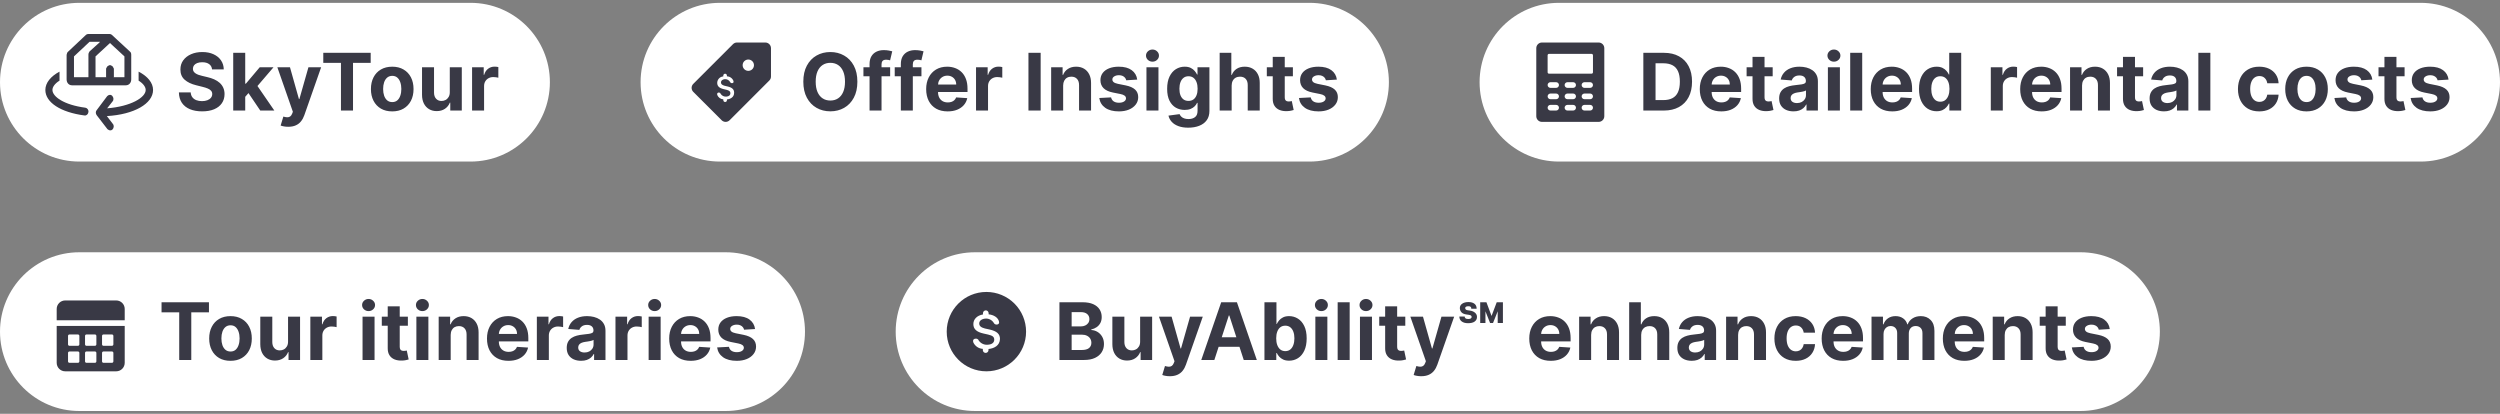
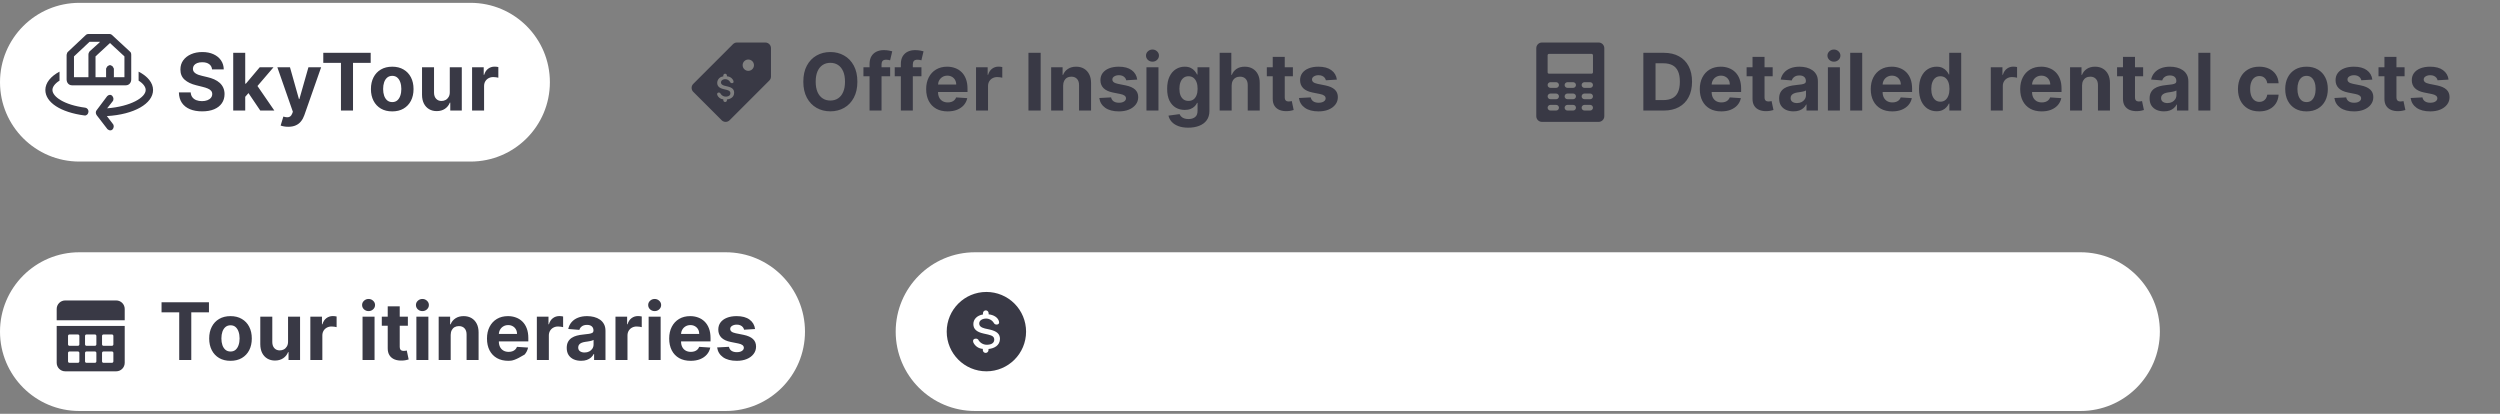
<svg xmlns="http://www.w3.org/2000/svg" width="441" height="73" viewBox="0 0 441 73" fill="none">
  <rect x="0" y="0" width="441" height="73" fill="#808080" stroke="none" />
  <path d="M0 14.5C0 6.768 6.268 0.5 14 0.5H83C90.732 0.5 97 6.768 97 14.5C97 22.232 90.732 28.5 83 28.5H14C6.268 28.5 0 22.232 0 14.5Z" fill="white" />
  <path d="M10.5 12.636V14.226C9.7 14.72 9.25 15.323 9.25 15.871C9.25 17.023 11.25 18.503 15.05 18.997C15.4 19.052 15.65 19.381 15.6 19.765C15.55 20.148 15.25 20.423 14.9 20.368C10.7 19.819 8 18.065 8 15.871C8 14.61 8.95 13.458 10.5 12.636Z" fill="#393945" />
  <path d="M18.9 16.968C19.15 16.694 19.55 16.639 19.8 16.913C20.05 17.187 20.1 17.626 19.85 17.9L18.9 19.107C23.1 18.777 25.7 17.187 25.7 15.871C25.7 15.323 25.25 14.72 24.45 14.226V12.636C26.05 13.458 27 14.61 27 15.871C27 18.284 23.65 20.203 18.85 20.477L19.9 21.848C20.15 22.123 20.1 22.561 19.85 22.835C19.75 22.945 19.6 23 19.45 23C19.25 23 19.1 22.89 18.95 22.781L17.05 20.313C16.85 20.039 16.85 19.655 17.05 19.436L18.9 16.968Z" fill="#393945" />
  <path d="M12 9.126L15.15 6.165C15.25 6.055 15.4 6 15.55 6H19.35C19.5 6 19.65 6.055 19.75 6.165L22.95 9.126C23.1 9.235 23.15 9.455 23.15 9.674V14.006C23.15 14.61 22.75 15.048 22.2 15.048H12.7C12.15 15.048 11.75 14.61 11.75 14.006V9.674C11.8 9.455 11.85 9.235 12 9.126ZM16.85 13.622H18.75V12.252C18.75 11.868 19.05 11.539 19.4 11.539C19.75 11.539 20.05 11.868 20.05 12.252V13.622H21.95V9.948L19.4 7.59L16.85 9.948V13.622ZM13.05 13.622H15.6V9.619C15.6 9.4 15.7 9.235 15.8 9.071L17.5 7.535L17.65 7.371H15.8L13.05 9.948V13.622Z" fill="#393945" />
  <path d="M18.75 13.622V12.252C18.75 11.868 19.05 11.539 19.4 11.539C19.75 11.539 20.05 11.868 20.05 12.252V13.622H18.75Z" fill="#393945" />
  <path d="M37.408 12.246C37.369 11.845 37.198 11.534 36.896 11.312C36.595 11.09 36.185 10.979 35.668 10.979C35.317 10.979 35.02 11.028 34.778 11.128C34.536 11.224 34.351 11.358 34.222 11.53C34.096 11.703 34.033 11.898 34.033 12.117C34.026 12.3 34.064 12.459 34.147 12.595C34.233 12.73 34.351 12.848 34.5 12.947C34.649 13.044 34.822 13.128 35.017 13.201C35.213 13.271 35.421 13.33 35.644 13.38L36.558 13.599C37.002 13.698 37.41 13.831 37.781 13.996C38.153 14.162 38.474 14.366 38.746 14.608C39.017 14.85 39.228 15.135 39.377 15.463C39.53 15.791 39.608 16.167 39.611 16.592C39.608 17.215 39.448 17.755 39.133 18.212C38.822 18.666 38.371 19.019 37.781 19.271C37.195 19.52 36.487 19.644 35.658 19.644C34.836 19.644 34.12 19.518 33.511 19.266C32.904 19.014 32.43 18.642 32.089 18.148C31.751 17.651 31.573 17.036 31.557 16.303H33.64C33.663 16.645 33.761 16.93 33.933 17.158C34.109 17.384 34.343 17.555 34.634 17.671C34.929 17.783 35.262 17.84 35.633 17.84C35.998 17.84 36.315 17.787 36.583 17.68C36.855 17.574 37.065 17.427 37.215 17.238C37.364 17.049 37.438 16.832 37.438 16.587C37.438 16.358 37.37 16.166 37.234 16.01C37.102 15.854 36.906 15.722 36.648 15.612C36.392 15.503 36.079 15.403 35.708 15.314L34.599 15.036C33.741 14.827 33.063 14.5 32.566 14.056C32.069 13.612 31.822 13.014 31.825 12.261C31.822 11.645 31.986 11.106 32.318 10.646C32.652 10.185 33.111 9.825 33.695 9.567C34.278 9.308 34.941 9.179 35.683 9.179C36.439 9.179 37.099 9.308 37.662 9.567C38.229 9.825 38.669 10.185 38.984 10.646C39.299 11.106 39.462 11.64 39.472 12.246H37.408ZM43.058 17.303L43.063 14.762H43.371L45.817 11.864H48.248L44.962 15.702H44.46L43.058 17.303ZM41.139 19.5V9.318H43.257V19.5H41.139ZM45.912 19.5L43.665 16.174L45.077 14.678L48.392 19.5H45.912ZM50.838 22.364C50.569 22.364 50.318 22.342 50.082 22.299C49.85 22.259 49.658 22.208 49.506 22.145L49.983 20.564C50.231 20.64 50.455 20.682 50.654 20.688C50.856 20.695 51.03 20.648 51.176 20.549C51.325 20.45 51.446 20.28 51.539 20.042L51.663 19.719L48.924 11.864H51.151L52.732 17.472H52.812L54.408 11.864H56.65L53.682 20.325C53.539 20.736 53.345 21.094 53.1 21.399C52.858 21.707 52.552 21.944 52.18 22.11C51.809 22.279 51.362 22.364 50.838 22.364ZM57.027 11.093V9.318H65.389V11.093H62.272V19.5H60.144V11.093H57.027ZM69.189 19.649C68.417 19.649 67.749 19.485 67.186 19.157C66.626 18.826 66.193 18.365 65.888 17.775C65.584 17.182 65.431 16.494 65.431 15.712C65.431 14.923 65.584 14.233 65.888 13.643C66.193 13.05 66.626 12.589 67.186 12.261C67.749 11.93 68.417 11.764 69.189 11.764C69.962 11.764 70.628 11.93 71.188 12.261C71.751 12.589 72.186 13.05 72.491 13.643C72.796 14.233 72.948 14.923 72.948 15.712C72.948 16.494 72.796 17.182 72.491 17.775C72.186 18.365 71.751 18.826 71.188 19.157C70.628 19.485 69.962 19.649 69.189 19.649ZM69.2 18.009C69.551 18.009 69.844 17.909 70.079 17.71C70.315 17.508 70.492 17.233 70.611 16.885C70.734 16.537 70.795 16.141 70.795 15.697C70.795 15.253 70.734 14.857 70.611 14.508C70.492 14.161 70.315 13.885 70.079 13.683C69.844 13.481 69.551 13.38 69.2 13.38C68.845 13.38 68.546 13.481 68.305 13.683C68.066 13.885 67.885 14.161 67.763 14.508C67.643 14.857 67.584 15.253 67.584 15.697C67.584 16.141 67.643 16.537 67.763 16.885C67.885 17.233 68.066 17.508 68.305 17.71C68.546 17.909 68.845 18.009 69.2 18.009ZM79.342 16.249V11.864H81.46V19.5H79.427V18.113H79.347C79.175 18.56 78.888 18.92 78.487 19.192C78.089 19.463 77.604 19.599 77.03 19.599C76.52 19.599 76.071 19.483 75.683 19.251C75.295 19.019 74.992 18.69 74.773 18.262C74.558 17.834 74.448 17.322 74.445 16.726V11.864H76.563V16.348C76.566 16.799 76.687 17.155 76.926 17.417C77.165 17.679 77.484 17.81 77.885 17.81C78.141 17.81 78.379 17.752 78.601 17.636C78.823 17.516 79.002 17.341 79.138 17.109C79.278 16.877 79.346 16.59 79.342 16.249ZM83.274 19.5V11.864H85.327V13.196H85.407C85.546 12.722 85.78 12.364 86.108 12.122C86.436 11.877 86.814 11.754 87.242 11.754C87.347 11.754 87.462 11.761 87.585 11.774C87.707 11.787 87.815 11.806 87.908 11.829V13.708C87.808 13.678 87.671 13.652 87.495 13.629C87.319 13.605 87.159 13.594 87.013 13.594C86.701 13.594 86.423 13.662 86.178 13.798C85.936 13.93 85.743 14.116 85.601 14.354C85.462 14.593 85.392 14.868 85.392 15.18V19.5H83.274Z" fill="#393945" />
-   <path d="M113 14.5C113 6.768 119.268 0.5 127 0.5H231C238.732 0.5 245 6.768 245 14.5C245 22.232 238.732 28.5 231 28.5H127C119.268 28.5 113 22.232 113 14.5Z" fill="white" />
  <path fill-rule="evenodd" clip-rule="evenodd" d="M135.001 7.5H130.001C129.736 7.499 129.482 7.606 129.296 7.795L122.296 14.795C122.107 14.981 122 15.235 122 15.5C122 15.765 122.107 16.019 122.296 16.205L127.296 21.205C127.482 21.394 127.736 21.5 128.001 21.5C128.266 21.5 128.52 21.394 128.706 21.205L135.706 14.205C135.896 14.019 136.002 13.765 136.001 13.5V8.5C136 7.948 135.553 7.502 135.001 7.5ZM133.001 11.5C133.001 12.052 132.554 12.5 132.001 12.5C131.449 12.5 131.001 12.052 131.001 11.5C131.001 10.948 131.449 10.5 132.001 10.5C132.553 10.502 133 10.948 133.001 11.5ZM126.531 16.77C126.513 16.717 126.502 16.661 126.501 16.605C126.498 16.525 126.53 16.448 126.588 16.394C126.647 16.34 126.727 16.315 126.806 16.325C126.946 16.321 127.071 16.408 127.116 16.54C127.332 16.891 127.732 17.086 128.141 17.04C128.581 17.01 128.846 16.79 128.846 16.45C128.846 16.135 128.656 15.97 128.146 15.84L127.641 15.72C126.871 15.54 126.516 15.19 126.516 14.615C126.525 14.017 126.99 13.524 127.586 13.48V13.335C127.582 13.217 127.642 13.105 127.744 13.045C127.845 12.984 127.972 12.984 128.074 13.045C128.176 13.105 128.236 13.217 128.231 13.335V13.465C128.737 13.478 129.187 13.79 129.376 14.26C129.391 14.312 129.399 14.366 129.401 14.42C129.401 14.575 129.291 14.67 129.111 14.67C128.971 14.671 128.844 14.588 128.786 14.46C128.593 14.126 128.225 13.934 127.841 13.965C127.446 14.01 127.176 14.225 127.176 14.535C127.176 14.83 127.376 15.01 127.821 15.13L128.341 15.25C129.156 15.44 129.501 15.77 129.501 16.355C129.501 17.135 128.866 17.475 128.236 17.54V17.67C128.239 17.787 128.178 17.897 128.077 17.956C127.976 18.015 127.851 18.015 127.75 17.956C127.649 17.897 127.588 17.787 127.591 17.67V17.525C127.123 17.494 126.713 17.202 126.531 16.77Z" fill="#393945" />
  <path d="M151.241 14.409C151.241 15.519 151.031 16.464 150.61 17.243C150.192 18.022 149.622 18.617 148.9 19.028C148.181 19.435 147.372 19.639 146.474 19.639C145.569 19.639 144.757 19.434 144.038 19.023C143.318 18.612 142.75 18.017 142.332 17.238C141.915 16.459 141.706 15.516 141.706 14.409C141.706 13.299 141.915 12.354 142.332 11.575C142.75 10.796 143.318 10.203 144.038 9.795C144.757 9.384 145.569 9.179 146.474 9.179C147.372 9.179 148.181 9.384 148.9 9.795C149.622 10.203 150.192 10.796 150.61 11.575C151.031 12.354 151.241 13.299 151.241 14.409ZM149.059 14.409C149.059 13.69 148.951 13.083 148.736 12.589C148.524 12.096 148.224 11.721 147.836 11.466C147.448 11.211 146.994 11.083 146.474 11.083C145.953 11.083 145.499 11.211 145.112 11.466C144.724 11.721 144.422 12.096 144.207 12.589C143.995 13.083 143.888 13.69 143.888 14.409C143.888 15.128 143.995 15.735 144.207 16.229C144.422 16.723 144.724 17.097 145.112 17.352C145.499 17.608 145.953 17.735 146.474 17.735C146.994 17.735 147.448 17.608 147.836 17.352C148.224 17.097 148.524 16.723 148.736 16.229C148.951 15.735 149.059 15.128 149.059 14.409ZM157.023 11.864V13.454H152.31V11.864H157.023ZM153.389 19.5V11.312C153.389 10.758 153.496 10.299 153.712 9.935C153.931 9.57 154.229 9.297 154.607 9.114C154.985 8.932 155.414 8.841 155.894 8.841C156.219 8.841 156.516 8.866 156.784 8.915C157.056 8.965 157.258 9.01 157.391 9.05L157.013 10.641C156.93 10.614 156.827 10.589 156.705 10.566C156.585 10.543 156.463 10.531 156.337 10.531C156.025 10.531 155.808 10.604 155.686 10.75C155.563 10.893 155.502 11.093 155.502 11.352V19.5H153.389ZM162.543 11.864V13.454H157.83V11.864H162.543ZM158.909 19.5V11.312C158.909 10.758 159.017 10.299 159.232 9.935C159.451 9.57 159.749 9.297 160.127 9.114C160.505 8.932 160.934 8.841 161.415 8.841C161.74 8.841 162.036 8.866 162.305 8.915C162.576 8.965 162.779 9.01 162.911 9.05L162.533 10.641C162.45 10.614 162.348 10.589 162.225 10.566C162.106 10.543 161.983 10.531 161.857 10.531C161.546 10.531 161.329 10.604 161.206 10.75C161.083 10.893 161.022 11.093 161.022 11.352V19.5H158.909ZM167.164 19.649C166.378 19.649 165.702 19.49 165.135 19.172C164.572 18.85 164.138 18.396 163.833 17.81C163.528 17.22 163.375 16.522 163.375 15.717C163.375 14.931 163.528 14.242 163.833 13.648C164.138 13.055 164.567 12.593 165.12 12.261C165.677 11.93 166.33 11.764 167.079 11.764C167.583 11.764 168.052 11.845 168.486 12.008C168.924 12.167 169.305 12.407 169.63 12.729C169.958 13.05 170.213 13.454 170.395 13.942C170.578 14.426 170.669 14.992 170.669 15.642V16.224H164.221V14.911H168.675C168.675 14.606 168.609 14.336 168.476 14.101C168.344 13.866 168.16 13.682 167.924 13.549C167.692 13.413 167.422 13.345 167.114 13.345C166.793 13.345 166.508 13.42 166.259 13.569C166.014 13.715 165.821 13.912 165.682 14.161C165.543 14.406 165.472 14.679 165.468 14.981V16.229C165.468 16.607 165.538 16.933 165.677 17.208C165.82 17.483 166.02 17.695 166.279 17.845C166.537 17.994 166.844 18.068 167.199 18.068C167.434 18.068 167.649 18.035 167.845 17.969C168.04 17.902 168.208 17.803 168.347 17.671C168.486 17.538 168.592 17.375 168.665 17.183L170.624 17.312C170.525 17.783 170.321 18.194 170.013 18.546C169.708 18.893 169.313 19.165 168.829 19.361C168.349 19.553 167.794 19.649 167.164 19.649ZM172.171 19.5V11.864H174.224V13.196H174.304C174.443 12.722 174.677 12.364 175.005 12.122C175.333 11.877 175.711 11.754 176.138 11.754C176.244 11.754 176.359 11.761 176.481 11.774C176.604 11.787 176.712 11.806 176.804 11.829V13.708C176.705 13.678 176.567 13.652 176.392 13.629C176.216 13.605 176.055 13.594 175.91 13.594C175.598 13.594 175.32 13.662 175.074 13.798C174.832 13.93 174.64 14.116 174.498 14.354C174.358 14.593 174.289 14.868 174.289 15.18V19.5H172.171ZM183.572 9.318V19.5H181.419V9.318H183.572ZM187.541 15.085V19.5H185.423V11.864H187.442V13.211H187.531C187.7 12.767 187.984 12.415 188.382 12.157C188.779 11.895 189.262 11.764 189.828 11.764C190.359 11.764 190.821 11.88 191.215 12.112C191.61 12.344 191.916 12.676 192.135 13.107C192.354 13.534 192.463 14.044 192.463 14.638V19.5H190.345V15.016C190.349 14.548 190.229 14.184 189.987 13.922C189.745 13.657 189.412 13.524 188.988 13.524C188.703 13.524 188.451 13.585 188.232 13.708C188.017 13.831 187.848 14.01 187.725 14.245C187.606 14.477 187.545 14.757 187.541 15.085ZM200.606 14.041L198.667 14.161C198.634 13.995 198.563 13.846 198.453 13.713C198.344 13.577 198.2 13.47 198.021 13.39C197.845 13.307 197.635 13.266 197.39 13.266C197.061 13.266 196.785 13.335 196.559 13.474C196.334 13.61 196.221 13.793 196.221 14.021C196.221 14.204 196.294 14.358 196.44 14.484C196.586 14.61 196.836 14.711 197.191 14.787L198.573 15.065C199.315 15.218 199.869 15.463 200.233 15.801C200.598 16.139 200.78 16.583 200.78 17.134C200.78 17.634 200.633 18.073 200.338 18.451C200.046 18.829 199.645 19.124 199.135 19.336C198.627 19.545 198.042 19.649 197.38 19.649C196.369 19.649 195.563 19.439 194.963 19.018C194.367 18.593 194.017 18.017 193.914 17.288L195.997 17.178C196.06 17.486 196.213 17.722 196.455 17.884C196.697 18.043 197.007 18.123 197.385 18.123C197.756 18.123 198.054 18.052 198.279 17.909C198.508 17.763 198.624 17.576 198.627 17.347C198.624 17.155 198.543 16.998 198.384 16.875C198.225 16.749 197.979 16.653 197.648 16.587L196.326 16.323C195.58 16.174 195.025 15.915 194.66 15.548C194.299 15.18 194.118 14.711 194.118 14.141C194.118 13.65 194.251 13.227 194.516 12.873C194.784 12.518 195.161 12.245 195.644 12.053C196.132 11.86 196.702 11.764 197.355 11.764C198.319 11.764 199.078 11.968 199.632 12.376C200.189 12.783 200.513 13.338 200.606 14.041ZM202.234 19.5V11.864H204.352V19.5H202.234ZM203.298 10.879C202.983 10.879 202.713 10.775 202.487 10.566C202.265 10.354 202.154 10.1 202.154 9.805C202.154 9.514 202.265 9.263 202.487 9.055C202.713 8.843 202.983 8.737 203.298 8.737C203.613 8.737 203.881 8.843 204.103 9.055C204.328 9.263 204.441 9.514 204.441 9.805C204.441 10.1 204.328 10.354 204.103 10.566C203.881 10.775 203.613 10.879 203.298 10.879ZM209.609 22.523C208.922 22.523 208.334 22.428 207.844 22.239C207.356 22.054 206.969 21.8 206.68 21.479C206.392 21.157 206.205 20.796 206.118 20.395L208.077 20.131C208.137 20.284 208.231 20.426 208.361 20.559C208.49 20.692 208.661 20.798 208.873 20.877C209.088 20.96 209.35 21.001 209.658 21.001C210.119 21.001 210.498 20.889 210.797 20.663C211.098 20.441 211.249 20.068 211.249 19.545V18.148H211.16C211.067 18.36 210.928 18.56 210.742 18.749C210.556 18.938 210.318 19.092 210.026 19.212C209.735 19.331 209.386 19.391 208.982 19.391C208.409 19.391 207.887 19.258 207.416 18.993C206.949 18.724 206.576 18.315 206.297 17.765C206.022 17.211 205.885 16.512 205.885 15.667C205.885 14.802 206.026 14.079 206.307 13.499C206.589 12.919 206.964 12.485 207.431 12.197C207.902 11.908 208.417 11.764 208.977 11.764C209.405 11.764 209.763 11.837 210.051 11.983C210.339 12.126 210.571 12.305 210.747 12.52C210.926 12.732 211.064 12.941 211.16 13.146H211.239V11.864H213.342V19.575C213.342 20.224 213.183 20.768 212.865 21.205C212.547 21.643 212.106 21.971 211.543 22.19C210.982 22.412 210.338 22.523 209.609 22.523ZM209.653 17.8C209.995 17.8 210.283 17.715 210.518 17.546C210.757 17.374 210.939 17.129 211.065 16.81C211.194 16.489 211.259 16.104 211.259 15.657C211.259 15.21 211.196 14.822 211.07 14.494C210.944 14.162 210.762 13.905 210.523 13.723C210.285 13.541 209.995 13.45 209.653 13.45C209.305 13.45 209.012 13.544 208.773 13.733C208.535 13.919 208.354 14.177 208.231 14.508C208.109 14.84 208.047 15.223 208.047 15.657C208.047 16.098 208.109 16.479 208.231 16.8C208.357 17.119 208.538 17.366 208.773 17.541C209.012 17.713 209.305 17.8 209.653 17.8ZM217.265 15.085V19.5H215.148V9.318H217.206V13.211H217.295C217.468 12.76 217.746 12.407 218.131 12.152C218.515 11.893 218.997 11.764 219.577 11.764C220.108 11.764 220.57 11.88 220.964 12.112C221.362 12.341 221.67 12.671 221.889 13.102C222.111 13.529 222.221 14.041 222.217 14.638V19.5H220.099V15.016C220.103 14.545 219.983 14.179 219.741 13.917C219.503 13.655 219.168 13.524 218.737 13.524C218.449 13.524 218.194 13.585 217.971 13.708C217.753 13.831 217.58 14.01 217.454 14.245C217.332 14.477 217.269 14.757 217.265 15.085ZM228.066 11.864V13.454H223.467V11.864H228.066ZM224.511 10.034H226.629V17.153C226.629 17.349 226.659 17.501 226.718 17.611C226.778 17.717 226.861 17.791 226.967 17.834C227.076 17.878 227.202 17.899 227.345 17.899C227.444 17.899 227.544 17.891 227.643 17.874C227.743 17.854 227.819 17.84 227.872 17.829L228.205 19.405C228.099 19.439 227.95 19.477 227.757 19.52C227.565 19.566 227.332 19.595 227.056 19.604C226.546 19.624 226.099 19.556 225.714 19.401C225.333 19.245 225.036 19.003 224.824 18.675C224.612 18.347 224.508 17.932 224.511 17.432V10.034ZM235.823 14.041L233.884 14.161C233.851 13.995 233.78 13.846 233.671 13.713C233.561 13.577 233.417 13.47 233.238 13.39C233.062 13.307 232.852 13.266 232.607 13.266C232.279 13.266 232.002 13.335 231.776 13.474C231.551 13.61 231.438 13.793 231.438 14.021C231.438 14.204 231.511 14.358 231.657 14.484C231.803 14.61 232.053 14.711 232.408 14.787L233.79 15.065C234.532 15.218 235.086 15.463 235.45 15.801C235.815 16.139 235.997 16.583 235.997 17.134C235.997 17.634 235.85 18.073 235.555 18.451C235.263 18.829 234.862 19.124 234.352 19.336C233.845 19.545 233.26 19.649 232.597 19.649C231.586 19.649 230.78 19.439 230.181 19.018C229.584 18.593 229.234 18.017 229.132 17.288L231.215 17.178C231.278 17.486 231.43 17.722 231.672 17.884C231.914 18.043 232.224 18.123 232.602 18.123C232.973 18.123 233.271 18.052 233.497 17.909C233.725 17.763 233.841 17.576 233.845 17.347C233.841 17.155 233.76 16.998 233.601 16.875C233.442 16.749 233.197 16.653 232.865 16.587L231.543 16.323C230.797 16.174 230.242 15.915 229.877 15.548C229.516 15.18 229.335 14.711 229.335 14.141C229.335 13.65 229.468 13.227 229.733 12.873C230.002 12.518 230.378 12.245 230.862 12.053C231.349 11.86 231.919 11.764 232.572 11.764C233.536 11.764 234.295 11.968 234.849 12.376C235.406 12.783 235.731 13.338 235.823 14.041Z" fill="#393945" />
-   <path d="M261 14.5C261 6.768 267.268 0.5 275 0.5H427C434.732 0.5 441 6.768 441 14.5C441 22.232 434.732 28.5 427 28.5H275C267.268 28.5 261 22.232 261 14.5Z" fill="white" />
  <path fill-rule="evenodd" clip-rule="evenodd" d="M282 7.5H272C271.448 7.5 271 7.948 271 8.5V20.5C271 21.052 271.448 21.5 272 21.5H282C282.552 21.5 283 21.052 283 20.5V8.5C283 7.948 282.552 7.5 282 7.5ZM274.5 19.5H273.5C273.224 19.5 273 19.276 273 19C273 18.724 273.224 18.5 273.5 18.5H274.5C274.776 18.5 275 18.724 275 19C275 19.276 274.776 19.5 274.5 19.5ZM274.5 17.5H273.5C273.224 17.5 273 17.276 273 17C273 16.724 273.224 16.5 273.5 16.5H274.5C274.776 16.5 275 16.724 275 17C275 17.276 274.776 17.5 274.5 17.5ZM274.5 15.5H273.5C273.224 15.5 273 15.276 273 15C273 14.724 273.224 14.5 273.5 14.5H274.5C274.776 14.5 275 14.724 275 15C275 15.276 274.776 15.5 274.5 15.5ZM277.5 19.5H276.5C276.224 19.5 276 19.276 276 19C276 18.724 276.224 18.5 276.5 18.5H277.5C277.776 18.5 278 18.724 278 19C278 19.276 277.776 19.5 277.5 19.5ZM277.5 17.5H276.5C276.224 17.5 276 17.276 276 17C276 16.724 276.224 16.5 276.5 16.5H277.5C277.776 16.5 278 16.724 278 17C278 17.276 277.776 17.5 277.5 17.5ZM277.5 15.5H276.5C276.224 15.5 276 15.276 276 15C276 14.724 276.224 14.5 276.5 14.5H277.5C277.776 14.5 278 14.724 278 15C278 15.276 277.776 15.5 277.5 15.5ZM280.5 19.5H279.5C279.224 19.5 279 19.276 279 19C279 18.724 279.224 18.5 279.5 18.5H280.5C280.776 18.5 281 18.724 281 19C281 19.276 280.776 19.5 280.5 19.5ZM280.5 17.5H279.5C279.224 17.5 279 17.276 279 17C279 16.724 279.224 16.5 279.5 16.5H280.5C280.776 16.5 281 16.724 281 17C281 17.276 280.776 17.5 280.5 17.5ZM280.5 15.5H279.5C279.224 15.5 279 15.276 279 15C279 14.724 279.224 14.5 279.5 14.5H280.5C280.776 14.5 281 14.724 281 15C281 15.276 280.776 15.5 280.5 15.5ZM281 12.75C281 12.888 280.888 13 280.75 13H273.25C273.112 13 273 12.888 273 12.75V9.75C273 9.612 273.112 9.5 273.25 9.5H280.75C280.888 9.5 281 9.612 281 9.75V12.75Z" fill="#393945" />
  <path d="M293.494 19.5H289.885V9.318H293.524C294.548 9.318 295.43 9.522 296.169 9.93C296.908 10.334 297.477 10.916 297.874 11.675C298.275 12.434 298.476 13.342 298.476 14.399C298.476 15.46 298.275 16.371 297.874 17.134C297.477 17.896 296.905 18.481 296.159 18.889C295.417 19.296 294.528 19.5 293.494 19.5ZM292.038 17.655H293.405C294.041 17.655 294.576 17.543 295.011 17.317C295.448 17.089 295.776 16.736 295.995 16.259C296.217 15.778 296.328 15.158 296.328 14.399C296.328 13.647 296.217 13.032 295.995 12.555C295.776 12.077 295.45 11.726 295.016 11.501C294.581 11.275 294.046 11.163 293.41 11.163H292.038V17.655ZM303.631 19.649C302.845 19.649 302.169 19.49 301.602 19.172C301.039 18.85 300.605 18.396 300.3 17.81C299.995 17.22 299.842 16.522 299.842 15.717C299.842 14.931 299.995 14.242 300.3 13.648C300.605 13.055 301.034 12.593 301.588 12.261C302.144 11.93 302.797 11.764 303.546 11.764C304.05 11.764 304.519 11.845 304.953 12.008C305.391 12.167 305.772 12.407 306.097 12.729C306.425 13.05 306.68 13.454 306.862 13.942C307.045 14.426 307.136 14.992 307.136 15.642V16.224H300.688V14.911H305.142C305.142 14.606 305.076 14.336 304.943 14.101C304.811 13.866 304.627 13.682 304.391 13.549C304.159 13.413 303.889 13.345 303.581 13.345C303.26 13.345 302.975 13.42 302.726 13.569C302.481 13.715 302.289 13.912 302.149 14.161C302.01 14.406 301.939 14.679 301.936 14.981V16.229C301.936 16.607 302.005 16.933 302.144 17.208C302.287 17.483 302.487 17.695 302.746 17.845C303.004 17.994 303.311 18.068 303.666 18.068C303.901 18.068 304.116 18.035 304.312 17.969C304.507 17.902 304.675 17.803 304.814 17.671C304.953 17.538 305.059 17.375 305.132 17.183L307.091 17.312C306.992 17.783 306.788 18.194 306.48 18.546C306.175 18.893 305.78 19.165 305.296 19.361C304.816 19.553 304.261 19.649 303.631 19.649ZM312.7 11.864V13.454H308.101V11.864H312.7ZM309.145 10.034H311.263V17.153C311.263 17.349 311.293 17.501 311.352 17.611C311.412 17.717 311.495 17.791 311.601 17.834C311.71 17.878 311.836 17.899 311.979 17.899C312.078 17.899 312.178 17.891 312.277 17.874C312.377 17.854 312.453 17.84 312.506 17.829L312.839 19.405C312.733 19.439 312.584 19.477 312.391 19.52C312.199 19.566 311.966 19.595 311.69 19.604C311.18 19.624 310.733 19.556 310.348 19.401C309.967 19.245 309.67 19.003 309.458 18.675C309.246 18.347 309.142 17.932 309.145 17.432V10.034ZM316.377 19.644C315.89 19.644 315.455 19.56 315.074 19.391C314.693 19.218 314.392 18.965 314.169 18.63C313.951 18.292 313.841 17.871 313.841 17.367C313.841 16.943 313.919 16.587 314.075 16.298C314.231 16.01 314.443 15.778 314.711 15.602C314.98 15.427 315.285 15.294 315.626 15.204C315.971 15.115 316.332 15.052 316.71 15.016C317.154 14.969 317.512 14.926 317.784 14.886C318.056 14.843 318.253 14.78 318.375 14.697C318.498 14.615 318.559 14.492 318.559 14.329V14.3C318.559 13.985 318.46 13.741 318.261 13.569C318.066 13.396 317.787 13.31 317.426 13.31C317.045 13.31 316.741 13.395 316.516 13.564C316.291 13.73 316.142 13.938 316.069 14.19L314.11 14.031C314.209 13.567 314.405 13.166 314.696 12.828C314.988 12.487 315.364 12.225 315.825 12.043C316.289 11.857 316.826 11.764 317.436 11.764C317.86 11.764 318.266 11.814 318.654 11.913C319.045 12.013 319.391 12.167 319.693 12.376C319.998 12.585 320.238 12.853 320.414 13.181C320.589 13.506 320.677 13.895 320.677 14.349V19.5H318.669V18.441H318.609C318.486 18.68 318.322 18.89 318.117 19.072C317.911 19.251 317.665 19.392 317.376 19.495C317.088 19.595 316.755 19.644 316.377 19.644ZM316.983 18.183C317.295 18.183 317.57 18.121 317.809 17.999C318.047 17.873 318.235 17.704 318.37 17.491C318.506 17.279 318.574 17.039 318.574 16.771V15.96C318.508 16.003 318.417 16.043 318.301 16.079C318.188 16.113 318.061 16.144 317.918 16.174C317.776 16.201 317.633 16.225 317.491 16.249C317.348 16.268 317.219 16.287 317.103 16.303C316.854 16.34 316.637 16.398 316.451 16.477C316.266 16.557 316.122 16.665 316.019 16.8C315.916 16.933 315.865 17.099 315.865 17.298C315.865 17.586 315.969 17.806 316.178 17.959C316.39 18.108 316.659 18.183 316.983 18.183ZM322.44 19.5V11.864H324.558V19.5H322.44ZM323.504 10.879C323.189 10.879 322.919 10.775 322.694 10.566C322.472 10.354 322.361 10.1 322.361 9.805C322.361 9.514 322.472 9.263 322.694 9.055C322.919 8.843 323.189 8.737 323.504 8.737C323.819 8.737 324.088 8.843 324.31 9.055C324.535 9.263 324.648 9.514 324.648 9.805C324.648 10.1 324.535 10.354 324.31 10.566C324.088 10.775 323.819 10.879 323.504 10.879ZM328.493 9.318V19.5H326.375V9.318H328.493ZM333.789 19.649C333.004 19.649 332.328 19.49 331.761 19.172C331.198 18.85 330.763 18.396 330.458 17.81C330.154 17.22 330.001 16.522 330.001 15.717C330.001 14.931 330.154 14.242 330.458 13.648C330.763 13.055 331.193 12.593 331.746 12.261C332.303 11.93 332.956 11.764 333.705 11.764C334.209 11.764 334.678 11.845 335.112 12.008C335.549 12.167 335.931 12.407 336.255 12.729C336.583 13.05 336.839 13.454 337.021 13.942C337.203 14.426 337.294 14.992 337.294 15.642V16.224H330.846V14.911H335.301C335.301 14.606 335.235 14.336 335.102 14.101C334.969 13.866 334.785 13.682 334.55 13.549C334.318 13.413 334.048 13.345 333.74 13.345C333.418 13.345 333.133 13.42 332.885 13.569C332.639 13.715 332.447 13.912 332.308 14.161C332.169 14.406 332.097 14.679 332.094 14.981V16.229C332.094 16.607 332.164 16.933 332.303 17.208C332.445 17.483 332.646 17.695 332.904 17.845C333.163 17.994 333.47 18.068 333.824 18.068C334.06 18.068 334.275 18.035 334.471 17.969C334.666 17.902 334.833 17.803 334.973 17.671C335.112 17.538 335.218 17.375 335.291 17.183L337.25 17.312C337.15 17.783 336.946 18.194 336.638 18.546C336.333 18.893 335.939 19.165 335.455 19.361C334.974 19.553 334.419 19.649 333.789 19.649ZM341.61 19.624C341.03 19.624 340.505 19.475 340.034 19.177C339.567 18.875 339.196 18.433 338.921 17.849C338.649 17.263 338.513 16.544 338.513 15.692C338.513 14.817 338.654 14.089 338.936 13.509C339.217 12.926 339.592 12.49 340.059 12.202C340.53 11.91 341.045 11.764 341.605 11.764C342.033 11.764 342.389 11.837 342.674 11.983C342.963 12.126 343.195 12.305 343.37 12.52C343.549 12.732 343.685 12.941 343.778 13.146H343.843V9.318H345.956V19.5H343.868V18.277H343.778C343.679 18.489 343.538 18.7 343.355 18.908C343.176 19.114 342.943 19.285 342.654 19.421C342.369 19.556 342.021 19.624 341.61 19.624ZM342.282 17.939C342.623 17.939 342.911 17.846 343.147 17.66C343.385 17.472 343.568 17.208 343.694 16.87C343.823 16.532 343.887 16.136 343.887 15.682C343.887 15.228 343.824 14.833 343.698 14.499C343.573 14.164 343.39 13.905 343.152 13.723C342.913 13.541 342.623 13.45 342.282 13.45C341.934 13.45 341.64 13.544 341.402 13.733C341.163 13.922 340.982 14.184 340.86 14.518C340.737 14.853 340.676 15.241 340.676 15.682C340.676 16.126 340.737 16.519 340.86 16.86C340.986 17.198 341.166 17.463 341.402 17.655C341.64 17.845 341.934 17.939 342.282 17.939ZM351.177 19.5V11.864H353.23V13.196H353.31C353.449 12.722 353.683 12.364 354.011 12.122C354.339 11.877 354.717 11.754 355.144 11.754C355.251 11.754 355.365 11.761 355.487 11.774C355.61 11.787 355.718 11.806 355.811 11.829V13.708C355.711 13.678 355.574 13.652 355.398 13.629C355.222 13.605 355.062 13.594 354.916 13.594C354.604 13.594 354.326 13.662 354.081 13.798C353.839 13.93 353.646 14.116 353.504 14.354C353.365 14.593 353.295 14.868 353.295 15.18V19.5H351.177ZM360.15 19.649C359.365 19.649 358.689 19.49 358.122 19.172C357.558 18.85 357.124 18.396 356.819 17.81C356.514 17.22 356.362 16.522 356.362 15.717C356.362 14.931 356.514 14.242 356.819 13.648C357.124 13.055 357.553 12.593 358.107 12.261C358.664 11.93 359.317 11.764 360.066 11.764C360.57 11.764 361.039 11.845 361.473 12.008C361.91 12.167 362.291 12.407 362.616 12.729C362.944 13.05 363.2 13.454 363.382 13.942C363.564 14.426 363.655 14.992 363.655 15.642V16.224H357.207V14.911H361.662C361.662 14.606 361.595 14.336 361.463 14.101C361.33 13.866 361.146 13.682 360.911 13.549C360.679 13.413 360.409 13.345 360.101 13.345C359.779 13.345 359.494 13.42 359.245 13.569C359 13.715 358.808 13.912 358.669 14.161C358.53 14.406 358.458 14.679 358.455 14.981V16.229C358.455 16.607 358.525 16.933 358.664 17.208C358.806 17.483 359.007 17.695 359.265 17.845C359.524 17.994 359.83 18.068 360.185 18.068C360.42 18.068 360.636 18.035 360.831 17.969C361.027 17.902 361.194 17.803 361.334 17.671C361.473 17.538 361.579 17.375 361.652 17.183L363.611 17.312C363.511 17.783 363.307 18.194 362.999 18.546C362.694 18.893 362.3 19.165 361.816 19.361C361.335 19.553 360.78 19.649 360.15 19.649ZM367.275 15.085V19.5H365.157V11.864H367.176V13.211H367.265C367.434 12.767 367.718 12.415 368.115 12.157C368.513 11.895 368.995 11.764 369.562 11.764C370.092 11.764 370.555 11.88 370.949 12.112C371.344 12.344 371.65 12.676 371.869 13.107C372.088 13.534 372.197 14.044 372.197 14.638V19.5H370.079V15.016C370.083 14.548 369.963 14.184 369.721 13.922C369.479 13.657 369.146 13.524 368.722 13.524C368.437 13.524 368.185 13.585 367.966 13.708C367.751 13.831 367.582 14.01 367.459 14.245C367.34 14.477 367.279 14.757 367.275 15.085ZM378.048 11.864V13.454H373.449V11.864H378.048ZM374.493 10.034H376.611V17.153C376.611 17.349 376.641 17.501 376.701 17.611C376.76 17.717 376.843 17.791 376.949 17.834C377.059 17.878 377.185 17.899 377.327 17.899C377.427 17.899 377.526 17.891 377.626 17.874C377.725 17.854 377.801 17.84 377.854 17.829L378.187 19.405C378.081 19.439 377.932 19.477 377.74 19.52C377.548 19.566 377.314 19.595 377.039 19.604C376.528 19.624 376.081 19.556 375.697 19.401C375.315 19.245 375.019 19.003 374.807 18.675C374.595 18.347 374.49 17.932 374.493 17.432V10.034ZM381.725 19.644C381.238 19.644 380.804 19.56 380.423 19.391C380.042 19.218 379.74 18.965 379.518 18.63C379.299 18.292 379.19 17.871 379.19 17.367C379.19 16.943 379.268 16.587 379.423 16.298C379.579 16.01 379.791 15.778 380.06 15.602C380.328 15.427 380.633 15.294 380.975 15.204C381.319 15.115 381.681 15.052 382.058 15.016C382.503 14.969 382.86 14.926 383.132 14.886C383.404 14.843 383.601 14.78 383.724 14.697C383.847 14.615 383.908 14.492 383.908 14.329V14.3C383.908 13.985 383.808 13.741 383.61 13.569C383.414 13.396 383.136 13.31 382.774 13.31C382.393 13.31 382.09 13.395 381.865 13.564C381.639 13.73 381.49 13.938 381.417 14.19L379.458 14.031C379.558 13.567 379.753 13.166 380.045 12.828C380.337 12.487 380.713 12.225 381.173 12.043C381.637 11.857 382.174 11.764 382.784 11.764C383.208 11.764 383.615 11.814 384.002 11.913C384.393 12.013 384.74 12.167 385.041 12.376C385.346 12.585 385.587 12.853 385.762 13.181C385.938 13.506 386.026 13.895 386.026 14.349V19.5H384.017V18.441H383.958C383.835 18.68 383.671 18.89 383.465 19.072C383.26 19.251 383.013 19.392 382.725 19.495C382.436 19.595 382.103 19.644 381.725 19.644ZM382.332 18.183C382.643 18.183 382.918 18.121 383.157 17.999C383.396 17.873 383.583 17.704 383.719 17.491C383.855 17.279 383.923 17.039 383.923 16.771V15.96C383.856 16.003 383.765 16.043 383.649 16.079C383.537 16.113 383.409 16.144 383.266 16.174C383.124 16.201 382.981 16.225 382.839 16.249C382.696 16.268 382.567 16.287 382.451 16.303C382.203 16.34 381.985 16.398 381.8 16.477C381.614 16.557 381.47 16.665 381.367 16.8C381.265 16.933 381.213 17.099 381.213 17.298C381.213 17.586 381.318 17.806 381.526 17.959C381.739 18.108 382.007 18.183 382.332 18.183ZM389.907 9.318V19.5H387.789V9.318H389.907ZM398.534 19.649C397.752 19.649 397.079 19.483 396.515 19.152C395.955 18.817 395.524 18.353 395.223 17.76C394.924 17.167 394.775 16.484 394.775 15.712C394.775 14.93 394.926 14.243 395.228 13.653C395.533 13.06 395.965 12.598 396.525 12.266C397.085 11.932 397.752 11.764 398.524 11.764C399.19 11.764 399.773 11.885 400.274 12.127C400.774 12.369 401.17 12.709 401.462 13.146C401.754 13.584 401.914 14.098 401.944 14.688H399.946C399.889 14.306 399.74 14 399.498 13.768C399.26 13.532 398.946 13.415 398.559 13.415C398.231 13.415 397.944 13.504 397.699 13.683C397.457 13.859 397.268 14.116 397.132 14.454C396.996 14.792 396.928 15.201 396.928 15.682C396.928 16.169 396.994 16.583 397.127 16.925C397.263 17.266 397.453 17.526 397.699 17.705C397.944 17.884 398.231 17.974 398.559 17.974C398.801 17.974 399.018 17.924 399.21 17.825C399.405 17.725 399.566 17.581 399.692 17.392C399.821 17.2 399.906 16.97 399.946 16.701H401.944C401.911 17.284 401.752 17.798 401.467 18.242C401.185 18.683 400.796 19.028 400.299 19.276C399.802 19.525 399.213 19.649 398.534 19.649ZM406.871 19.649C406.098 19.649 405.431 19.485 404.867 19.157C404.307 18.826 403.874 18.365 403.569 17.775C403.265 17.182 403.112 16.494 403.112 15.712C403.112 14.923 403.265 14.233 403.569 13.643C403.874 13.05 404.307 12.589 404.867 12.261C405.431 11.93 406.098 11.764 406.871 11.764C407.643 11.764 408.309 11.93 408.869 12.261C409.433 12.589 409.867 13.05 410.172 13.643C410.477 14.233 410.629 14.923 410.629 15.712C410.629 16.494 410.477 17.182 410.172 17.775C409.867 18.365 409.433 18.826 408.869 19.157C408.309 19.485 407.643 19.649 406.871 19.649ZM406.881 18.009C407.232 18.009 407.525 17.909 407.761 17.71C407.996 17.508 408.173 17.233 408.292 16.885C408.415 16.537 408.476 16.141 408.476 15.697C408.476 15.253 408.415 14.857 408.292 14.508C408.173 14.161 407.996 13.885 407.761 13.683C407.525 13.481 407.232 13.38 406.881 13.38C406.526 13.38 406.228 13.481 405.986 13.683C405.747 13.885 405.566 14.161 405.444 14.508C405.324 14.857 405.265 15.253 405.265 15.697C405.265 16.141 405.324 16.537 405.444 16.885C405.566 17.233 405.747 17.508 405.986 17.71C406.228 17.909 406.526 18.009 406.881 18.009ZM418.48 14.041L416.541 14.161C416.508 13.995 416.437 13.846 416.327 13.713C416.218 13.577 416.074 13.47 415.895 13.39C415.719 13.307 415.509 13.266 415.263 13.266C414.935 13.266 414.658 13.335 414.433 13.474C414.208 13.61 414.095 13.793 414.095 14.021C414.095 14.204 414.168 14.358 414.314 14.484C414.46 14.61 414.71 14.711 415.064 14.787L416.447 15.065C417.189 15.218 417.743 15.463 418.107 15.801C418.472 16.139 418.654 16.583 418.654 17.134C418.654 17.634 418.506 18.073 418.211 18.451C417.92 18.829 417.519 19.124 417.008 19.336C416.501 19.545 415.916 19.649 415.253 19.649C414.243 19.649 413.437 19.439 412.837 19.018C412.241 18.593 411.891 18.017 411.788 17.288L413.871 17.178C413.934 17.486 414.087 17.722 414.329 17.884C414.571 18.043 414.881 18.123 415.258 18.123C415.63 18.123 415.928 18.052 416.153 17.909C416.382 17.763 416.498 17.576 416.501 17.347C416.498 17.155 416.417 16.998 416.258 16.875C416.099 16.749 415.853 16.653 415.522 16.587L414.199 16.323C413.454 16.174 412.899 15.915 412.534 15.548C412.173 15.18 411.992 14.711 411.992 14.141C411.992 13.65 412.125 13.227 412.39 12.873C412.658 12.518 413.034 12.245 413.518 12.053C414.006 11.86 414.576 11.764 415.229 11.764C416.193 11.764 416.952 11.968 417.506 12.376C418.062 12.783 418.387 13.338 418.48 14.041ZM424.169 11.864V13.454H419.571V11.864H424.169ZM420.615 10.034H422.733V17.153C422.733 17.349 422.762 17.501 422.822 17.611C422.882 17.717 422.965 17.791 423.071 17.834C423.18 17.878 423.306 17.899 423.449 17.899C423.548 17.899 423.647 17.891 423.747 17.874C423.846 17.854 423.922 17.84 423.975 17.829L424.309 19.405C424.203 19.439 424.053 19.477 423.861 19.52C423.669 19.566 423.435 19.595 423.16 19.604C422.65 19.624 422.202 19.556 421.818 19.401C421.437 19.245 421.14 19.003 420.928 18.675C420.716 18.347 420.611 17.932 420.615 17.432V10.034ZM431.927 14.041L429.988 14.161C429.955 13.995 429.884 13.846 429.774 13.713C429.665 13.577 429.521 13.47 429.342 13.39C429.166 13.307 428.956 13.266 428.71 13.266C428.382 13.266 428.105 13.335 427.88 13.474C427.655 13.61 427.542 13.793 427.542 14.021C427.542 14.204 427.615 14.358 427.761 14.484C427.907 14.61 428.157 14.711 428.511 14.787L429.894 15.065C430.636 15.218 431.19 15.463 431.554 15.801C431.919 16.139 432.101 16.583 432.101 17.134C432.101 17.634 431.953 18.073 431.659 18.451C431.367 18.829 430.966 19.124 430.455 19.336C429.948 19.545 429.363 19.649 428.7 19.649C427.69 19.649 426.884 19.439 426.284 19.018C425.688 18.593 425.338 18.017 425.235 17.288L427.318 17.178C427.381 17.486 427.534 17.722 427.776 17.884C428.018 18.043 428.328 18.123 428.705 18.123C429.077 18.123 429.375 18.052 429.6 17.909C429.829 17.763 429.945 17.576 429.948 17.347C429.945 17.155 429.864 16.998 429.705 16.875C429.546 16.749 429.3 16.653 428.969 16.587L427.646 16.323C426.901 16.174 426.346 15.915 425.981 15.548C425.62 15.18 425.439 14.711 425.439 14.141C425.439 13.65 425.572 13.227 425.837 12.873C426.105 12.518 426.481 12.245 426.965 12.053C427.453 11.86 428.023 11.764 428.676 11.764C429.64 11.764 430.399 11.968 430.953 12.376C431.509 12.783 431.834 13.338 431.927 14.041Z" fill="#393945" />
  <path d="M0 58.5C0 50.768 6.268 44.5 14 44.5H128C135.732 44.5 142 50.768 142 58.5C142 66.232 135.732 72.5 128 72.5H14C6.268 72.5 0 66.232 0 58.5Z" fill="white" />
  <path d="M22 54.5V56.5H10V54.5C10 53.672 10.672 53 11.5 53H20.5C21.328 53 22 53.672 22 54.5Z" fill="#393945" />
  <path fill-rule="evenodd" clip-rule="evenodd" d="M10 64V57.5H22V64C22 64.828 21.328 65.5 20.5 65.5H11.5C10.672 65.5 10 64.828 10 64ZM13.75 64C13.888 64 14 63.888 14 63.75V62.25C14 62.112 13.888 62 13.75 62H12.25C12.112 62 12 62.112 12 62.25V63.75C12 63.888 12.112 64 12.25 64H13.75ZM14 60.75C14 60.888 13.888 61 13.75 61H12.25C12.112 61 12 60.888 12 60.75V59.25C12 59.112 12.112 59 12.25 59H13.75C13.888 59 14 59.112 14 59.25V60.75ZM16.75 64C16.888 64 17 63.888 17 63.75V62.25C17 62.112 16.888 62 16.75 62H15.25C15.112 62 15 62.112 15 62.25V63.75C15 63.888 15.112 64 15.25 64H16.75ZM17 60.75C17 60.888 16.888 61 16.75 61H15.25C15.112 61 15 60.888 15 60.75V59.25C15 59.112 15.112 59 15.25 59H16.75C16.888 59 17 59.112 17 59.25V60.75ZM19.75 64C19.888 64 20 63.888 20 63.75V62.25C20 62.112 19.888 62 19.75 62H18.25C18.112 62 18 62.112 18 62.25V63.75C18 63.888 18.112 64 18.25 64H19.75ZM20 60.75C20 60.888 19.888 61 19.75 61H18.25C18.112 61 18 60.888 18 60.75V59.25C18 59.112 18.112 59 18.25 59H19.75C19.888 59 20 59.112 20 59.25V60.75Z" fill="#393945" />
-   <path d="M28.497 55.093V53.318H36.859V55.093H33.742V63.5H31.614V55.093H28.497ZM40.66 63.649C39.887 63.649 39.219 63.485 38.656 63.157C38.096 62.825 37.663 62.365 37.358 61.775C37.053 61.182 36.901 60.494 36.901 59.712C36.901 58.923 37.053 58.233 37.358 57.644C37.663 57.05 38.096 56.59 38.656 56.261C39.219 55.93 39.887 55.764 40.66 55.764C41.432 55.764 42.098 55.93 42.658 56.261C43.222 56.59 43.656 57.05 43.961 57.644C44.266 58.233 44.418 58.923 44.418 59.712C44.418 60.494 44.266 61.182 43.961 61.775C43.656 62.365 43.222 62.825 42.658 63.157C42.098 63.485 41.432 63.649 40.66 63.649ZM40.669 62.008C41.021 62.008 41.314 61.909 41.55 61.71C41.785 61.508 41.962 61.233 42.081 60.885C42.204 60.537 42.265 60.141 42.265 59.697C42.265 59.253 42.204 58.856 42.081 58.508C41.962 58.16 41.785 57.885 41.55 57.683C41.314 57.481 41.021 57.38 40.669 57.38C40.315 57.38 40.017 57.481 39.775 57.683C39.536 57.885 39.355 58.16 39.233 58.508C39.113 58.856 39.054 59.253 39.054 59.697C39.054 60.141 39.113 60.537 39.233 60.885C39.355 61.233 39.536 61.508 39.775 61.71C40.017 61.909 40.315 62.008 40.669 62.008ZM50.812 60.249V55.864H52.93V63.5H50.897V62.113H50.817C50.645 62.56 50.358 62.92 49.957 63.192C49.559 63.464 49.074 63.599 48.501 63.599C47.99 63.599 47.541 63.483 47.153 63.251C46.765 63.019 46.462 62.69 46.243 62.262C46.028 61.834 45.919 61.322 45.915 60.726V55.864H48.033V60.348C48.036 60.799 48.157 61.155 48.396 61.417C48.635 61.679 48.955 61.81 49.356 61.81C49.611 61.81 49.849 61.752 50.072 61.636C50.294 61.516 50.472 61.341 50.608 61.109C50.748 60.877 50.816 60.59 50.812 60.249ZM54.744 63.5V55.864H56.797V57.196H56.877C57.016 56.722 57.25 56.364 57.578 56.122C57.906 55.877 58.284 55.754 58.712 55.754C58.818 55.754 58.932 55.761 59.055 55.774C59.177 55.787 59.285 55.806 59.378 55.829V57.708C59.278 57.678 59.141 57.652 58.965 57.629C58.789 57.605 58.629 57.594 58.483 57.594C58.171 57.594 57.893 57.662 57.648 57.798C57.406 57.93 57.214 58.116 57.071 58.354C56.932 58.593 56.862 58.868 56.862 59.18V63.5H54.744ZM63.953 63.5V55.864H66.071V63.5H63.953ZM65.017 54.879C64.702 54.879 64.432 54.775 64.207 54.566C63.984 54.354 63.873 54.1 63.873 53.805C63.873 53.514 63.984 53.264 64.207 53.055C64.432 52.843 64.702 52.736 65.017 52.736C65.332 52.736 65.6 52.843 65.822 53.055C66.048 53.264 66.16 53.514 66.16 53.805C66.16 54.1 66.048 54.354 65.822 54.566C65.6 54.775 65.332 54.879 65.017 54.879ZM71.949 55.864V57.455H67.35V55.864H71.949ZM68.394 54.034H70.512V61.153C70.512 61.349 70.542 61.501 70.602 61.611C70.662 61.717 70.744 61.791 70.85 61.834C70.96 61.878 71.086 61.899 71.228 61.899C71.328 61.899 71.427 61.891 71.527 61.874C71.626 61.854 71.702 61.84 71.755 61.83L72.088 63.406C71.982 63.439 71.833 63.477 71.641 63.52C71.449 63.566 71.215 63.594 70.94 63.604C70.43 63.624 69.982 63.556 69.598 63.401C69.216 63.245 68.92 63.003 68.708 62.675C68.496 62.347 68.391 61.932 68.394 61.432V54.034ZM73.449 63.5V55.864H75.567V63.5H73.449ZM74.513 54.879C74.198 54.879 73.928 54.775 73.702 54.566C73.48 54.354 73.369 54.1 73.369 53.805C73.369 53.514 73.48 53.264 73.702 53.055C73.928 52.843 74.198 52.736 74.513 52.736C74.828 52.736 75.096 52.843 75.318 53.055C75.543 53.264 75.656 53.514 75.656 53.805C75.656 54.1 75.543 54.354 75.318 54.566C75.096 54.775 74.828 54.879 74.513 54.879ZM79.501 59.085V63.5H77.383V55.864H79.402V57.211H79.491C79.66 56.767 79.944 56.416 80.341 56.157C80.739 55.895 81.221 55.764 81.788 55.764C82.318 55.764 82.781 55.88 83.175 56.112C83.57 56.344 83.876 56.676 84.095 57.106C84.314 57.534 84.423 58.044 84.423 58.638V63.5H82.305V59.016C82.308 58.548 82.189 58.184 81.947 57.922C81.705 57.657 81.372 57.524 80.948 57.524C80.663 57.524 80.411 57.586 80.192 57.708C79.977 57.831 79.808 58.01 79.685 58.245C79.566 58.477 79.504 58.757 79.501 59.085ZM89.692 63.649C88.907 63.649 88.231 63.49 87.664 63.172C87.1 62.85 86.666 62.396 86.361 61.81C86.056 61.22 85.904 60.522 85.904 59.717C85.904 58.931 86.056 58.242 86.361 57.648C86.666 57.055 87.096 56.593 87.649 56.261C88.206 55.93 88.859 55.764 89.608 55.764C90.112 55.764 90.581 55.845 91.015 56.008C91.452 56.167 91.834 56.407 92.158 56.729C92.486 57.05 92.742 57.455 92.924 57.942C93.106 58.426 93.197 58.992 93.197 59.642V60.224H86.749V58.911H91.204C91.204 58.606 91.138 58.336 91.005 58.101C90.872 57.865 90.688 57.682 90.453 57.549C90.221 57.413 89.951 57.345 89.643 57.345C89.321 57.345 89.036 57.42 88.788 57.569C88.542 57.715 88.35 57.912 88.211 58.16C88.072 58.406 88 58.679 87.997 58.981V60.229C87.997 60.606 88.067 60.933 88.206 61.208C88.348 61.483 88.549 61.695 88.808 61.844C89.066 61.994 89.373 62.068 89.727 62.068C89.963 62.068 90.178 62.035 90.374 61.969C90.569 61.903 90.736 61.803 90.876 61.67C91.015 61.538 91.121 61.376 91.194 61.183L93.153 61.312C93.053 61.783 92.849 62.194 92.541 62.545C92.236 62.894 91.842 63.165 91.358 63.361C90.877 63.553 90.322 63.649 89.692 63.649ZM94.7 63.5V55.864H96.753V57.196H96.832C96.972 56.722 97.205 56.364 97.533 56.122C97.861 55.877 98.239 55.754 98.667 55.754C98.773 55.754 98.887 55.761 99.01 55.774C99.132 55.787 99.24 55.806 99.333 55.829V57.708C99.234 57.678 99.096 57.652 98.92 57.629C98.745 57.605 98.584 57.594 98.438 57.594C98.126 57.594 97.848 57.662 97.603 57.798C97.361 57.93 97.169 58.116 97.026 58.354C96.887 58.593 96.817 58.868 96.817 59.18V63.5H94.7ZM102.507 63.644C102.02 63.644 101.585 63.56 101.204 63.391C100.823 63.218 100.521 62.965 100.299 62.63C100.081 62.292 99.971 61.871 99.971 61.367C99.971 60.943 100.049 60.587 100.205 60.298C100.361 60.01 100.573 59.778 100.841 59.602C101.11 59.427 101.415 59.294 101.756 59.205C102.101 59.115 102.462 59.052 102.84 59.016C103.284 58.969 103.642 58.926 103.914 58.886C104.186 58.843 104.383 58.78 104.505 58.697C104.628 58.615 104.689 58.492 104.689 58.33V58.3C104.689 57.985 104.59 57.741 104.391 57.569C104.195 57.397 103.917 57.31 103.556 57.31C103.175 57.31 102.871 57.395 102.646 57.564C102.421 57.73 102.271 57.938 102.199 58.19L100.24 58.031C100.339 57.567 100.535 57.166 100.826 56.828C101.118 56.487 101.494 56.225 101.955 56.043C102.419 55.857 102.956 55.764 103.566 55.764C103.99 55.764 104.396 55.814 104.784 55.913C105.175 56.013 105.521 56.167 105.823 56.376C106.128 56.584 106.368 56.853 106.544 57.181C106.719 57.506 106.807 57.895 106.807 58.349V63.5H104.799V62.441H104.739C104.616 62.68 104.452 62.89 104.247 63.072C104.041 63.251 103.794 63.392 103.506 63.495C103.218 63.594 102.885 63.644 102.507 63.644ZM103.113 62.182C103.425 62.182 103.7 62.121 103.939 61.999C104.177 61.873 104.365 61.704 104.5 61.492C104.636 61.279 104.704 61.039 104.704 60.771V59.96C104.638 60.003 104.547 60.043 104.431 60.08C104.318 60.113 104.191 60.144 104.048 60.174C103.905 60.2 103.763 60.225 103.62 60.249C103.478 60.269 103.349 60.287 103.233 60.303C102.984 60.34 102.767 60.398 102.581 60.477C102.396 60.557 102.252 60.664 102.149 60.8C102.046 60.933 101.995 61.099 101.995 61.298C101.995 61.586 102.099 61.806 102.308 61.959C102.52 62.108 102.789 62.182 103.113 62.182ZM108.57 63.5V55.864H110.624V57.196H110.703C110.842 56.722 111.076 56.364 111.404 56.122C111.732 55.877 112.11 55.754 112.538 55.754C112.644 55.754 112.758 55.761 112.881 55.774C113.003 55.787 113.111 55.806 113.204 55.829V57.708C113.104 57.678 112.967 57.652 112.791 57.629C112.616 57.605 112.455 57.594 112.309 57.594C111.997 57.594 111.719 57.662 111.474 57.798C111.232 57.93 111.04 58.116 110.897 58.354C110.758 58.593 110.688 58.868 110.688 59.18V63.5H108.57ZM114.419 63.5V55.864H116.537V63.5H114.419ZM115.483 54.879C115.168 54.879 114.898 54.775 114.672 54.566C114.45 54.354 114.339 54.1 114.339 53.805C114.339 53.514 114.45 53.264 114.672 53.055C114.898 52.843 115.168 52.736 115.483 52.736C115.798 52.736 116.066 52.843 116.288 53.055C116.514 53.264 116.626 53.514 116.626 53.805C116.626 54.1 116.514 54.354 116.288 54.566C116.066 54.775 115.798 54.879 115.483 54.879ZM121.833 63.649C121.048 63.649 120.372 63.49 119.805 63.172C119.242 62.85 118.807 62.396 118.502 61.81C118.198 61.22 118.045 60.522 118.045 59.717C118.045 58.931 118.198 58.242 118.502 57.648C118.807 57.055 119.237 56.593 119.79 56.261C120.347 55.93 121 55.764 121.749 55.764C122.253 55.764 122.722 55.845 123.156 56.008C123.593 56.167 123.975 56.407 124.299 56.729C124.627 57.05 124.883 57.455 125.065 57.942C125.247 58.426 125.338 58.992 125.338 59.642V60.224H118.89V58.911H123.345C123.345 58.606 123.278 58.336 123.146 58.101C123.013 57.865 122.829 57.682 122.594 57.549C122.362 57.413 122.092 57.345 121.784 57.345C121.462 57.345 121.177 57.42 120.929 57.569C120.683 57.715 120.491 57.912 120.352 58.16C120.213 58.406 120.141 58.679 120.138 58.981V60.229C120.138 60.606 120.208 60.933 120.347 61.208C120.489 61.483 120.69 61.695 120.948 61.844C121.207 61.994 121.514 62.068 121.868 62.068C122.104 62.068 122.319 62.035 122.515 61.969C122.71 61.903 122.877 61.803 123.017 61.67C123.156 61.538 123.262 61.376 123.335 61.183L125.294 61.312C125.194 61.783 124.99 62.194 124.682 62.545C124.377 62.894 123.983 63.165 123.499 63.361C123.018 63.553 122.463 63.649 121.833 63.649ZM133.194 58.041L131.255 58.16C131.222 57.995 131.151 57.846 131.041 57.713C130.932 57.577 130.788 57.469 130.609 57.39C130.433 57.307 130.223 57.266 129.978 57.266C129.649 57.266 129.373 57.335 129.147 57.474C128.922 57.61 128.809 57.793 128.809 58.021C128.809 58.204 128.882 58.358 129.028 58.484C129.174 58.61 129.424 58.711 129.779 58.787L131.161 59.065C131.903 59.218 132.457 59.463 132.821 59.801C133.186 60.139 133.368 60.583 133.368 61.133C133.368 61.634 133.221 62.073 132.926 62.451C132.634 62.829 132.233 63.124 131.723 63.336C131.215 63.545 130.63 63.649 129.968 63.649C128.957 63.649 128.151 63.439 127.551 63.018C126.955 62.593 126.605 62.017 126.502 61.288L128.586 61.178C128.648 61.486 128.801 61.722 129.043 61.884C129.285 62.043 129.595 62.123 129.973 62.123C130.344 62.123 130.642 62.052 130.867 61.909C131.096 61.763 131.212 61.576 131.215 61.347C131.212 61.155 131.131 60.998 130.972 60.875C130.813 60.749 130.568 60.653 130.236 60.587L128.914 60.323C128.168 60.174 127.613 59.916 127.248 59.548C126.887 59.18 126.706 58.711 126.706 58.141C126.706 57.65 126.839 57.227 127.104 56.873C127.372 56.518 127.749 56.245 128.233 56.053C128.72 55.86 129.29 55.764 129.943 55.764C130.907 55.764 131.666 55.968 132.22 56.376C132.777 56.783 133.101 57.339 133.194 58.041Z" fill="#393945" />
+   <path d="M28.497 55.093V53.318H36.859V55.093H33.742V63.5H31.614V55.093H28.497ZM40.66 63.649C39.887 63.649 39.219 63.485 38.656 63.157C38.096 62.825 37.663 62.365 37.358 61.775C37.053 61.182 36.901 60.494 36.901 59.712C36.901 58.923 37.053 58.233 37.358 57.644C37.663 57.05 38.096 56.59 38.656 56.261C39.219 55.93 39.887 55.764 40.66 55.764C41.432 55.764 42.098 55.93 42.658 56.261C43.222 56.59 43.656 57.05 43.961 57.644C44.266 58.233 44.418 58.923 44.418 59.712C44.418 60.494 44.266 61.182 43.961 61.775C43.656 62.365 43.222 62.825 42.658 63.157C42.098 63.485 41.432 63.649 40.66 63.649ZM40.669 62.008C41.021 62.008 41.314 61.909 41.55 61.71C41.785 61.508 41.962 61.233 42.081 60.885C42.204 60.537 42.265 60.141 42.265 59.697C42.265 59.253 42.204 58.856 42.081 58.508C41.962 58.16 41.785 57.885 41.55 57.683C41.314 57.481 41.021 57.38 40.669 57.38C40.315 57.38 40.017 57.481 39.775 57.683C39.536 57.885 39.355 58.16 39.233 58.508C39.113 58.856 39.054 59.253 39.054 59.697C39.054 60.141 39.113 60.537 39.233 60.885C39.355 61.233 39.536 61.508 39.775 61.71C40.017 61.909 40.315 62.008 40.669 62.008ZM50.812 60.249V55.864H52.93V63.5H50.897V62.113H50.817C50.645 62.56 50.358 62.92 49.957 63.192C49.559 63.464 49.074 63.599 48.501 63.599C47.99 63.599 47.541 63.483 47.153 63.251C46.765 63.019 46.462 62.69 46.243 62.262C46.028 61.834 45.919 61.322 45.915 60.726V55.864H48.033V60.348C48.036 60.799 48.157 61.155 48.396 61.417C48.635 61.679 48.955 61.81 49.356 61.81C49.611 61.81 49.849 61.752 50.072 61.636C50.294 61.516 50.472 61.341 50.608 61.109C50.748 60.877 50.816 60.59 50.812 60.249ZM54.744 63.5V55.864H56.797V57.196H56.877C57.016 56.722 57.25 56.364 57.578 56.122C57.906 55.877 58.284 55.754 58.712 55.754C58.818 55.754 58.932 55.761 59.055 55.774C59.177 55.787 59.285 55.806 59.378 55.829V57.708C59.278 57.678 59.141 57.652 58.965 57.629C58.789 57.605 58.629 57.594 58.483 57.594C58.171 57.594 57.893 57.662 57.648 57.798C57.406 57.93 57.214 58.116 57.071 58.354C56.932 58.593 56.862 58.868 56.862 59.18V63.5H54.744ZM63.953 63.5V55.864H66.071V63.5H63.953ZM65.017 54.879C64.702 54.879 64.432 54.775 64.207 54.566C63.984 54.354 63.873 54.1 63.873 53.805C63.873 53.514 63.984 53.264 64.207 53.055C64.432 52.843 64.702 52.736 65.017 52.736C65.332 52.736 65.6 52.843 65.822 53.055C66.048 53.264 66.16 53.514 66.16 53.805C66.16 54.1 66.048 54.354 65.822 54.566C65.6 54.775 65.332 54.879 65.017 54.879ZM71.949 55.864V57.455H67.35V55.864H71.949ZM68.394 54.034H70.512V61.153C70.512 61.349 70.542 61.501 70.602 61.611C70.662 61.717 70.744 61.791 70.85 61.834C70.96 61.878 71.086 61.899 71.228 61.899C71.328 61.899 71.427 61.891 71.527 61.874C71.626 61.854 71.702 61.84 71.755 61.83L72.088 63.406C71.982 63.439 71.833 63.477 71.641 63.52C71.449 63.566 71.215 63.594 70.94 63.604C70.43 63.624 69.982 63.556 69.598 63.401C69.216 63.245 68.92 63.003 68.708 62.675C68.496 62.347 68.391 61.932 68.394 61.432V54.034ZM73.449 63.5V55.864H75.567V63.5H73.449ZM74.513 54.879C74.198 54.879 73.928 54.775 73.702 54.566C73.48 54.354 73.369 54.1 73.369 53.805C73.369 53.514 73.48 53.264 73.702 53.055C73.928 52.843 74.198 52.736 74.513 52.736C74.828 52.736 75.096 52.843 75.318 53.055C75.543 53.264 75.656 53.514 75.656 53.805C75.656 54.1 75.543 54.354 75.318 54.566C75.096 54.775 74.828 54.879 74.513 54.879ZM79.501 59.085V63.5H77.383V55.864H79.402V57.211H79.491C79.66 56.767 79.944 56.416 80.341 56.157C80.739 55.895 81.221 55.764 81.788 55.764C82.318 55.764 82.781 55.88 83.175 56.112C83.57 56.344 83.876 56.676 84.095 57.106C84.314 57.534 84.423 58.044 84.423 58.638V63.5H82.305V59.016C82.308 58.548 82.189 58.184 81.947 57.922C81.705 57.657 81.372 57.524 80.948 57.524C80.663 57.524 80.411 57.586 80.192 57.708C79.977 57.831 79.808 58.01 79.685 58.245C79.566 58.477 79.504 58.757 79.501 59.085ZM89.692 63.649C88.907 63.649 88.231 63.49 87.664 63.172C87.1 62.85 86.666 62.396 86.361 61.81C86.056 61.22 85.904 60.522 85.904 59.717C85.904 58.931 86.056 58.242 86.361 57.648C86.666 57.055 87.096 56.593 87.649 56.261C88.206 55.93 88.859 55.764 89.608 55.764C90.112 55.764 90.581 55.845 91.015 56.008C91.452 56.167 91.834 56.407 92.158 56.729C92.486 57.05 92.742 57.455 92.924 57.942C93.106 58.426 93.197 58.992 93.197 59.642V60.224H86.749V58.911H91.204C91.204 58.606 91.138 58.336 91.005 58.101C90.872 57.865 90.688 57.682 90.453 57.549C90.221 57.413 89.951 57.345 89.643 57.345C89.321 57.345 89.036 57.42 88.788 57.569C88.542 57.715 88.35 57.912 88.211 58.16C88.072 58.406 88 58.679 87.997 58.981V60.229C87.997 60.606 88.067 60.933 88.206 61.208C88.348 61.483 88.549 61.695 88.808 61.844C89.066 61.994 89.373 62.068 89.727 62.068C89.963 62.068 90.178 62.035 90.374 61.969C90.569 61.903 90.736 61.803 90.876 61.67C91.015 61.538 91.121 61.376 91.194 61.183L93.153 61.312C93.053 61.783 92.849 62.194 92.541 62.545C90.877 63.553 90.322 63.649 89.692 63.649ZM94.7 63.5V55.864H96.753V57.196H96.832C96.972 56.722 97.205 56.364 97.533 56.122C97.861 55.877 98.239 55.754 98.667 55.754C98.773 55.754 98.887 55.761 99.01 55.774C99.132 55.787 99.24 55.806 99.333 55.829V57.708C99.234 57.678 99.096 57.652 98.92 57.629C98.745 57.605 98.584 57.594 98.438 57.594C98.126 57.594 97.848 57.662 97.603 57.798C97.361 57.93 97.169 58.116 97.026 58.354C96.887 58.593 96.817 58.868 96.817 59.18V63.5H94.7ZM102.507 63.644C102.02 63.644 101.585 63.56 101.204 63.391C100.823 63.218 100.521 62.965 100.299 62.63C100.081 62.292 99.971 61.871 99.971 61.367C99.971 60.943 100.049 60.587 100.205 60.298C100.361 60.01 100.573 59.778 100.841 59.602C101.11 59.427 101.415 59.294 101.756 59.205C102.101 59.115 102.462 59.052 102.84 59.016C103.284 58.969 103.642 58.926 103.914 58.886C104.186 58.843 104.383 58.78 104.505 58.697C104.628 58.615 104.689 58.492 104.689 58.33V58.3C104.689 57.985 104.59 57.741 104.391 57.569C104.195 57.397 103.917 57.31 103.556 57.31C103.175 57.31 102.871 57.395 102.646 57.564C102.421 57.73 102.271 57.938 102.199 58.19L100.24 58.031C100.339 57.567 100.535 57.166 100.826 56.828C101.118 56.487 101.494 56.225 101.955 56.043C102.419 55.857 102.956 55.764 103.566 55.764C103.99 55.764 104.396 55.814 104.784 55.913C105.175 56.013 105.521 56.167 105.823 56.376C106.128 56.584 106.368 56.853 106.544 57.181C106.719 57.506 106.807 57.895 106.807 58.349V63.5H104.799V62.441H104.739C104.616 62.68 104.452 62.89 104.247 63.072C104.041 63.251 103.794 63.392 103.506 63.495C103.218 63.594 102.885 63.644 102.507 63.644ZM103.113 62.182C103.425 62.182 103.7 62.121 103.939 61.999C104.177 61.873 104.365 61.704 104.5 61.492C104.636 61.279 104.704 61.039 104.704 60.771V59.96C104.638 60.003 104.547 60.043 104.431 60.08C104.318 60.113 104.191 60.144 104.048 60.174C103.905 60.2 103.763 60.225 103.62 60.249C103.478 60.269 103.349 60.287 103.233 60.303C102.984 60.34 102.767 60.398 102.581 60.477C102.396 60.557 102.252 60.664 102.149 60.8C102.046 60.933 101.995 61.099 101.995 61.298C101.995 61.586 102.099 61.806 102.308 61.959C102.52 62.108 102.789 62.182 103.113 62.182ZM108.57 63.5V55.864H110.624V57.196H110.703C110.842 56.722 111.076 56.364 111.404 56.122C111.732 55.877 112.11 55.754 112.538 55.754C112.644 55.754 112.758 55.761 112.881 55.774C113.003 55.787 113.111 55.806 113.204 55.829V57.708C113.104 57.678 112.967 57.652 112.791 57.629C112.616 57.605 112.455 57.594 112.309 57.594C111.997 57.594 111.719 57.662 111.474 57.798C111.232 57.93 111.04 58.116 110.897 58.354C110.758 58.593 110.688 58.868 110.688 59.18V63.5H108.57ZM114.419 63.5V55.864H116.537V63.5H114.419ZM115.483 54.879C115.168 54.879 114.898 54.775 114.672 54.566C114.45 54.354 114.339 54.1 114.339 53.805C114.339 53.514 114.45 53.264 114.672 53.055C114.898 52.843 115.168 52.736 115.483 52.736C115.798 52.736 116.066 52.843 116.288 53.055C116.514 53.264 116.626 53.514 116.626 53.805C116.626 54.1 116.514 54.354 116.288 54.566C116.066 54.775 115.798 54.879 115.483 54.879ZM121.833 63.649C121.048 63.649 120.372 63.49 119.805 63.172C119.242 62.85 118.807 62.396 118.502 61.81C118.198 61.22 118.045 60.522 118.045 59.717C118.045 58.931 118.198 58.242 118.502 57.648C118.807 57.055 119.237 56.593 119.79 56.261C120.347 55.93 121 55.764 121.749 55.764C122.253 55.764 122.722 55.845 123.156 56.008C123.593 56.167 123.975 56.407 124.299 56.729C124.627 57.05 124.883 57.455 125.065 57.942C125.247 58.426 125.338 58.992 125.338 59.642V60.224H118.89V58.911H123.345C123.345 58.606 123.278 58.336 123.146 58.101C123.013 57.865 122.829 57.682 122.594 57.549C122.362 57.413 122.092 57.345 121.784 57.345C121.462 57.345 121.177 57.42 120.929 57.569C120.683 57.715 120.491 57.912 120.352 58.16C120.213 58.406 120.141 58.679 120.138 58.981V60.229C120.138 60.606 120.208 60.933 120.347 61.208C120.489 61.483 120.69 61.695 120.948 61.844C121.207 61.994 121.514 62.068 121.868 62.068C122.104 62.068 122.319 62.035 122.515 61.969C122.71 61.903 122.877 61.803 123.017 61.67C123.156 61.538 123.262 61.376 123.335 61.183L125.294 61.312C125.194 61.783 124.99 62.194 124.682 62.545C124.377 62.894 123.983 63.165 123.499 63.361C123.018 63.553 122.463 63.649 121.833 63.649ZM133.194 58.041L131.255 58.16C131.222 57.995 131.151 57.846 131.041 57.713C130.932 57.577 130.788 57.469 130.609 57.39C130.433 57.307 130.223 57.266 129.978 57.266C129.649 57.266 129.373 57.335 129.147 57.474C128.922 57.61 128.809 57.793 128.809 58.021C128.809 58.204 128.882 58.358 129.028 58.484C129.174 58.61 129.424 58.711 129.779 58.787L131.161 59.065C131.903 59.218 132.457 59.463 132.821 59.801C133.186 60.139 133.368 60.583 133.368 61.133C133.368 61.634 133.221 62.073 132.926 62.451C132.634 62.829 132.233 63.124 131.723 63.336C131.215 63.545 130.63 63.649 129.968 63.649C128.957 63.649 128.151 63.439 127.551 63.018C126.955 62.593 126.605 62.017 126.502 61.288L128.586 61.178C128.648 61.486 128.801 61.722 129.043 61.884C129.285 62.043 129.595 62.123 129.973 62.123C130.344 62.123 130.642 62.052 130.867 61.909C131.096 61.763 131.212 61.576 131.215 61.347C131.212 61.155 131.131 60.998 130.972 60.875C130.813 60.749 130.568 60.653 130.236 60.587L128.914 60.323C128.168 60.174 127.613 59.916 127.248 59.548C126.887 59.18 126.706 58.711 126.706 58.141C126.706 57.65 126.839 57.227 127.104 56.873C127.372 56.518 127.749 56.245 128.233 56.053C128.72 55.86 129.29 55.764 129.943 55.764C130.907 55.764 131.666 55.968 132.22 56.376C132.777 56.783 133.101 57.339 133.194 58.041Z" fill="#393945" />
  <path d="M158 58.5C158 50.768 164.268 44.5 172 44.5H367C374.732 44.5 381 50.768 381 58.5V58.5C381 66.232 374.732 72.5 367 72.5H172C164.268 72.5 158 66.232 158 58.5V58.5Z" fill="white" />
  <path fill-rule="evenodd" clip-rule="evenodd" d="M174 51.5C170.134 51.5 167 54.634 167 58.5C167 62.366 170.134 65.5 174 65.5C177.866 65.5 181 62.366 181 58.5C181 56.644 180.263 54.863 178.95 53.55C177.637 52.237 175.857 51.5 174 51.5ZM174.37 61.565V61.755C174.37 62.031 174.146 62.255 173.87 62.255C173.594 62.255 173.37 62.031 173.37 61.755V61.54C172.644 61.501 172 61.065 171.695 60.405C171.664 60.327 171.647 60.244 171.645 60.16C171.645 59.895 171.825 59.735 172.145 59.735C172.365 59.721 172.568 59.853 172.645 60.06C173.007 60.593 173.635 60.88 174.275 60.805C174.97 60.765 175.385 60.435 175.385 59.925C175.385 59.415 175.085 59.205 174.28 59.01L173.475 58.83C172.265 58.56 171.7 58.035 171.7 57.17C171.7 56.305 172.355 55.645 173.395 55.47V55.25C173.395 54.974 173.619 54.75 173.895 54.75C174.171 54.75 174.395 54.974 174.395 55.25V55.445C175.315 55.55 176 55.995 176.205 56.64C176.232 56.719 176.245 56.802 176.245 56.885C176.245 57.11 176.07 57.255 175.79 57.255C175.575 57.256 175.379 57.131 175.29 56.935C174.968 56.428 174.388 56.144 173.79 56.2C173.165 56.265 172.735 56.59 172.735 57.05C172.735 57.51 173.055 57.765 173.735 57.945L174.56 58.125C175.845 58.415 176.395 58.91 176.395 59.785C176.375 60.955 175.365 61.465 174.37 61.565Z" fill="#393945" />
-   <path d="M186.885 63.5V53.318H190.962C191.711 53.318 192.335 53.429 192.836 53.651C193.336 53.873 193.713 54.182 193.964 54.576C194.216 54.967 194.342 55.418 194.342 55.928C194.342 56.326 194.263 56.676 194.104 56.977C193.945 57.276 193.726 57.521 193.447 57.713C193.172 57.902 192.857 58.036 192.503 58.116V58.215C192.891 58.232 193.254 58.341 193.592 58.543C193.933 58.745 194.21 59.029 194.422 59.394C194.634 59.755 194.74 60.186 194.74 60.686C194.74 61.226 194.606 61.709 194.337 62.133C194.072 62.554 193.679 62.887 193.159 63.132C192.639 63.377 191.997 63.5 191.235 63.5H186.885ZM189.038 61.74H190.793C191.393 61.74 191.83 61.626 192.105 61.397C192.38 61.165 192.518 60.857 192.518 60.472C192.518 60.191 192.45 59.942 192.314 59.727C192.178 59.511 191.984 59.342 191.732 59.219C191.484 59.097 191.187 59.035 190.842 59.035H189.038V61.74ZM189.038 57.579H190.634C190.929 57.579 191.19 57.528 191.419 57.425C191.651 57.319 191.833 57.169 191.966 56.977C192.102 56.785 192.17 56.555 192.17 56.286C192.17 55.918 192.039 55.622 191.777 55.396C191.518 55.171 191.151 55.058 190.673 55.058H189.038V57.579ZM201.118 60.249V55.864H203.236V63.5H201.203V62.113H201.123C200.951 62.56 200.664 62.92 200.263 63.192C199.865 63.464 199.38 63.599 198.806 63.599C198.296 63.599 197.847 63.483 197.459 63.251C197.071 63.019 196.768 62.69 196.549 62.262C196.334 61.834 196.224 61.322 196.221 60.726V55.864H198.339V60.348C198.342 60.799 198.463 61.155 198.702 61.417C198.94 61.679 199.26 61.81 199.661 61.81C199.917 61.81 200.155 61.752 200.377 61.636C200.599 61.516 200.778 61.341 200.914 61.109C201.053 60.877 201.121 60.59 201.118 60.249ZM206.358 66.364C206.089 66.364 205.837 66.342 205.602 66.299C205.37 66.259 205.178 66.208 205.025 66.145L205.502 64.564C205.751 64.64 205.975 64.682 206.174 64.688C206.376 64.695 206.55 64.648 206.696 64.549C206.845 64.45 206.966 64.281 207.059 64.042L207.183 63.719L204.443 55.864H206.671L208.252 61.472H208.331L209.927 55.864H212.169L209.201 64.325C209.059 64.736 208.865 65.094 208.62 65.399C208.378 65.707 208.071 65.944 207.7 66.11C207.329 66.279 206.881 66.364 206.358 66.364ZM214.211 63.5H211.904L215.419 53.318H218.193L221.703 63.5H219.396L216.846 55.645H216.766L214.211 63.5ZM214.067 59.498H219.516V61.178H214.067V59.498ZM223.049 63.5V53.318H225.166V57.146H225.231C225.324 56.941 225.458 56.732 225.634 56.52C225.813 56.304 226.045 56.126 226.33 55.983C226.618 55.837 226.976 55.764 227.404 55.764C227.96 55.764 228.474 55.91 228.945 56.202C229.415 56.49 229.792 56.926 230.073 57.509C230.355 58.089 230.496 58.817 230.496 59.692C230.496 60.544 230.358 61.263 230.083 61.849C229.812 62.433 229.44 62.875 228.97 63.177C228.502 63.475 227.979 63.624 227.399 63.624C226.988 63.624 226.638 63.556 226.35 63.42C226.065 63.285 225.831 63.114 225.649 62.908C225.466 62.7 225.327 62.489 225.231 62.277H225.137V63.5H223.049ZM225.122 59.682C225.122 60.136 225.185 60.532 225.311 60.87C225.437 61.208 225.619 61.472 225.857 61.66C226.096 61.846 226.386 61.939 226.728 61.939C227.072 61.939 227.364 61.844 227.603 61.656C227.841 61.463 228.022 61.198 228.144 60.86C228.27 60.519 228.333 60.126 228.333 59.682C228.333 59.241 228.272 58.853 228.149 58.519C228.027 58.184 227.846 57.922 227.607 57.733C227.369 57.544 227.076 57.45 226.728 57.45C226.383 57.45 226.091 57.541 225.853 57.723C225.617 57.905 225.437 58.164 225.311 58.499C225.185 58.833 225.122 59.228 225.122 59.682ZM232.029 63.5V55.864H234.147V63.5H232.029ZM233.093 54.879C232.778 54.879 232.508 54.775 232.283 54.566C232.061 54.354 231.95 54.1 231.95 53.805C231.95 53.514 232.061 53.264 232.283 53.055C232.508 52.843 232.778 52.736 233.093 52.736C233.408 52.736 233.676 52.843 233.898 53.055C234.124 53.264 234.237 53.514 234.237 53.805C234.237 54.1 234.124 54.354 233.898 54.566C233.676 54.775 233.408 54.879 233.093 54.879ZM238.082 53.318V63.5H235.964V53.318H238.082ZM239.898 63.5V55.864H242.016V63.5H239.898ZM240.962 54.879C240.647 54.879 240.377 54.775 240.152 54.566C239.93 54.354 239.819 54.1 239.819 53.805C239.819 53.514 239.93 53.264 240.152 53.055C240.377 52.843 240.647 52.736 240.962 52.736C241.277 52.736 241.545 52.843 241.767 53.055C241.993 53.264 242.105 53.514 242.105 53.805C242.105 54.1 241.993 54.354 241.767 54.566C241.545 54.775 241.277 54.879 240.962 54.879ZM247.894 55.864V57.455H243.296V55.864H247.894ZM244.34 54.034H246.458V61.153C246.458 61.349 246.487 61.501 246.547 61.611C246.607 61.717 246.69 61.791 246.796 61.834C246.905 61.878 247.031 61.899 247.173 61.899C247.273 61.899 247.372 61.891 247.472 61.874C247.571 61.854 247.647 61.84 247.7 61.83L248.034 63.406C247.927 63.439 247.778 63.477 247.586 63.52C247.394 63.566 247.16 63.594 246.885 63.604C246.375 63.624 245.927 63.556 245.543 63.401C245.162 63.245 244.865 63.003 244.653 62.675C244.441 62.347 244.336 61.932 244.34 61.432V54.034ZM250.701 66.364C250.433 66.364 250.181 66.342 249.946 66.299C249.714 66.259 249.522 66.208 249.369 66.145L249.846 64.564C250.095 64.64 250.319 64.682 250.518 64.688C250.72 64.695 250.894 64.648 251.04 64.549C251.189 64.45 251.31 64.281 251.402 64.042L251.527 63.719L248.787 55.864H251.015L252.596 61.472H252.675L254.271 55.864H256.513L253.545 64.325C253.403 64.736 253.209 65.094 252.964 65.399C252.722 65.707 252.415 65.944 252.044 66.11C251.673 66.279 251.225 66.364 250.701 66.364ZM258.965 57.012C258.491 57.012 258.116 56.908 257.841 56.699C257.566 56.49 257.429 56.203 257.429 55.839H258.373C258.373 55.975 258.421 56.081 258.517 56.157C258.614 56.233 258.771 56.271 258.99 56.271C259.172 56.271 259.318 56.243 259.427 56.187C259.54 56.127 259.596 56.034 259.596 55.908C259.596 55.812 259.562 55.733 259.492 55.67C259.422 55.607 259.295 55.562 259.109 55.535L258.701 55.476C258.287 55.419 257.987 55.29 257.802 55.088C257.619 54.883 257.525 54.641 257.518 54.362C257.508 54.037 257.641 53.777 257.916 53.582C258.194 53.386 258.559 53.287 259.01 53.283C259.47 53.28 259.83 53.378 260.088 53.577C260.35 53.776 260.481 54.069 260.481 54.457H259.537C259.537 54.291 259.497 54.177 259.417 54.114C259.338 54.051 259.205 54.019 259.02 54.019C258.857 54.023 258.723 54.047 258.617 54.094C258.511 54.14 258.459 54.225 258.463 54.347C258.466 54.45 258.499 54.533 258.562 54.596C258.629 54.659 258.735 54.702 258.88 54.725L259.278 54.785C259.673 54.841 259.981 54.97 260.203 55.173C260.428 55.375 260.541 55.62 260.541 55.908C260.541 56.243 260.407 56.512 260.138 56.714C259.873 56.913 259.482 57.012 258.965 57.012ZM261.108 56.977V53.318H262.032V56.977H261.108ZM262.853 56.977L261.396 53.318H262.206L263.111 55.734L264.021 53.318H264.831L263.37 56.977H262.853ZM264.195 56.977V53.318H265.115V56.977H264.195ZM273.55 63.649C272.765 63.649 272.089 63.49 271.522 63.172C270.959 62.85 270.524 62.396 270.219 61.81C269.915 61.22 269.762 60.522 269.762 59.717C269.762 58.931 269.915 58.242 270.219 57.648C270.524 57.055 270.954 56.593 271.507 56.261C272.064 55.93 272.717 55.764 273.466 55.764C273.97 55.764 274.439 55.845 274.873 56.008C275.31 56.167 275.692 56.407 276.016 56.729C276.344 57.05 276.6 57.455 276.782 57.942C276.964 58.426 277.055 58.992 277.055 59.642V60.224H270.607V58.911H275.062C275.062 58.606 274.996 58.336 274.863 58.101C274.73 57.865 274.546 57.682 274.311 57.549C274.079 57.413 273.809 57.345 273.501 57.345C273.179 57.345 272.894 57.42 272.646 57.569C272.4 57.715 272.208 57.912 272.069 58.16C271.93 58.406 271.858 58.679 271.855 58.981V60.229C271.855 60.606 271.925 60.933 272.064 61.208C272.206 61.483 272.407 61.695 272.665 61.844C272.924 61.994 273.231 62.068 273.585 62.068C273.821 62.068 274.036 62.035 274.232 61.969C274.427 61.903 274.594 61.803 274.734 61.67C274.873 61.538 274.979 61.376 275.052 61.183L277.011 61.312C276.911 61.783 276.707 62.194 276.399 62.545C276.094 62.894 275.7 63.165 275.216 63.361C274.735 63.553 274.18 63.649 273.55 63.649ZM280.675 59.085V63.5H278.558V55.864H280.576V57.211H280.665C280.835 56.767 281.118 56.416 281.516 56.157C281.913 55.895 282.396 55.764 282.962 55.764C283.493 55.764 283.955 55.88 284.349 56.112C284.744 56.344 285.05 56.676 285.269 57.106C285.488 57.534 285.597 58.044 285.597 58.638V63.5H283.479V59.016C283.483 58.548 283.363 58.184 283.121 57.922C282.879 57.657 282.546 57.524 282.122 57.524C281.837 57.524 281.585 57.586 281.366 57.708C281.151 57.831 280.982 58.01 280.859 58.245C280.74 58.477 280.679 58.757 280.675 59.085ZM289.504 59.085V63.5H287.386V53.318H289.445V57.211H289.534C289.707 56.76 289.985 56.407 290.369 56.152C290.754 55.894 291.236 55.764 291.816 55.764C292.346 55.764 292.809 55.88 293.203 56.112C293.601 56.341 293.909 56.671 294.128 57.102C294.35 57.529 294.459 58.041 294.456 58.638V63.5H292.338V59.016C292.342 58.545 292.222 58.179 291.98 57.917C291.742 57.655 291.407 57.524 290.976 57.524C290.688 57.524 290.432 57.586 290.21 57.708C289.992 57.831 289.819 58.01 289.693 58.245C289.571 58.477 289.508 58.757 289.504 59.085ZM298.42 63.644C297.933 63.644 297.499 63.56 297.118 63.391C296.737 63.218 296.435 62.965 296.213 62.63C295.994 62.292 295.885 61.871 295.885 61.367C295.885 60.943 295.963 60.587 296.119 60.298C296.274 60.01 296.486 59.778 296.755 59.602C297.023 59.427 297.328 59.294 297.67 59.205C298.014 59.115 298.376 59.052 298.753 59.016C299.198 58.969 299.556 58.926 299.827 58.886C300.099 58.843 300.296 58.78 300.419 58.697C300.542 58.615 300.603 58.492 300.603 58.33V58.3C300.603 57.985 300.503 57.741 300.305 57.569C300.109 57.397 299.831 57.31 299.469 57.31C299.088 57.31 298.785 57.395 298.56 57.564C298.334 57.73 298.185 57.938 298.112 58.19L296.153 58.031C296.253 57.567 296.448 57.166 296.74 56.828C297.032 56.487 297.408 56.225 297.869 56.043C298.333 55.857 298.869 55.764 299.479 55.764C299.904 55.764 300.31 55.814 300.697 55.913C301.088 56.013 301.435 56.167 301.736 56.376C302.041 56.584 302.282 56.853 302.457 57.181C302.633 57.506 302.721 57.895 302.721 58.349V63.5H300.712V62.441H300.653C300.53 62.68 300.366 62.89 300.16 63.072C299.955 63.251 299.708 63.392 299.42 63.495C299.131 63.594 298.798 63.644 298.42 63.644ZM299.027 62.182C299.338 62.182 299.614 62.121 299.852 61.999C300.091 61.873 300.278 61.704 300.414 61.492C300.55 61.279 300.618 61.039 300.618 60.771V59.96C300.552 60.003 300.46 60.043 300.344 60.08C300.232 60.113 300.104 60.144 299.962 60.174C299.819 60.2 299.677 60.225 299.534 60.249C299.392 60.269 299.262 60.287 299.146 60.303C298.898 60.34 298.681 60.398 298.495 60.477C298.309 60.557 298.165 60.664 298.062 60.8C297.96 60.933 297.908 61.099 297.908 61.298C297.908 61.586 298.013 61.806 298.222 61.959C298.434 62.108 298.702 62.182 299.027 62.182ZM306.602 59.085V63.5H304.484V55.864H306.502V57.211H306.592C306.761 56.767 307.044 56.416 307.442 56.157C307.84 55.895 308.322 55.764 308.889 55.764C309.419 55.764 309.881 55.88 310.276 56.112C310.67 56.344 310.977 56.676 311.196 57.106C311.414 57.534 311.524 58.044 311.524 58.638V63.5H309.406V59.016C309.409 58.548 309.29 58.184 309.048 57.922C308.806 57.657 308.473 57.524 308.049 57.524C307.764 57.524 307.512 57.586 307.293 57.708C307.077 57.831 306.908 58.01 306.786 58.245C306.666 58.477 306.605 58.757 306.602 59.085ZM316.763 63.649C315.981 63.649 315.308 63.483 314.745 63.152C314.185 62.817 313.754 62.353 313.452 61.76C313.154 61.167 313.005 60.484 313.005 59.712C313.005 58.929 313.155 58.243 313.457 57.653C313.762 57.06 314.195 56.598 314.755 56.266C315.315 55.932 315.981 55.764 316.753 55.764C317.419 55.764 318.003 55.885 318.503 56.127C319.004 56.369 319.4 56.709 319.691 57.146C319.983 57.584 320.144 58.097 320.174 58.688H318.175C318.119 58.306 317.97 58 317.728 57.768C317.489 57.532 317.176 57.415 316.788 57.415C316.46 57.415 316.173 57.504 315.928 57.683C315.686 57.859 315.497 58.116 315.361 58.454C315.225 58.792 315.157 59.201 315.157 59.682C315.157 60.169 315.224 60.583 315.356 60.925C315.492 61.266 315.683 61.526 315.928 61.705C316.173 61.884 316.46 61.974 316.788 61.974C317.03 61.974 317.247 61.924 317.439 61.825C317.635 61.725 317.796 61.581 317.922 61.392C318.051 61.2 318.135 60.969 318.175 60.701H320.174C320.141 61.284 319.981 61.798 319.696 62.242C319.415 62.683 319.025 63.028 318.528 63.276C318.031 63.525 317.443 63.649 316.763 63.649ZM325.13 63.649C324.344 63.649 323.668 63.49 323.101 63.172C322.538 62.85 322.104 62.396 321.799 61.81C321.494 61.22 321.341 60.522 321.341 59.717C321.341 58.931 321.494 58.242 321.799 57.648C322.104 57.055 322.533 56.593 323.086 56.261C323.643 55.93 324.296 55.764 325.045 55.764C325.549 55.764 326.018 55.845 326.452 56.008C326.89 56.167 327.271 56.407 327.596 56.729C327.924 57.05 328.179 57.455 328.361 57.942C328.544 58.426 328.635 58.992 328.635 59.642V60.224H322.187V58.911H326.641C326.641 58.606 326.575 58.336 326.442 58.101C326.31 57.865 326.126 57.682 325.89 57.549C325.658 57.413 325.388 57.345 325.08 57.345C324.759 57.345 324.474 57.42 324.225 57.569C323.98 57.715 323.787 57.912 323.648 58.16C323.509 58.406 323.438 58.679 323.435 58.981V60.229C323.435 60.606 323.504 60.933 323.643 61.208C323.786 61.483 323.986 61.695 324.245 61.844C324.503 61.994 324.81 62.068 325.165 62.068C325.4 62.068 325.615 62.035 325.811 61.969C326.006 61.903 326.174 61.803 326.313 61.67C326.452 61.538 326.558 61.376 326.631 61.183L328.59 61.312C328.491 61.783 328.287 62.194 327.979 62.545C327.674 62.894 327.279 63.165 326.795 63.361C326.315 63.553 325.76 63.649 325.13 63.649ZM330.137 63.5V55.864H332.155V57.211H332.245C332.404 56.764 332.669 56.41 333.04 56.152C333.412 55.894 333.856 55.764 334.373 55.764C334.896 55.764 335.342 55.895 335.71 56.157C336.078 56.416 336.323 56.767 336.446 57.211H336.525C336.681 56.773 336.963 56.424 337.371 56.162C337.782 55.897 338.267 55.764 338.827 55.764C339.54 55.764 340.118 55.991 340.562 56.445C341.01 56.896 341.233 57.536 341.233 58.364V63.5H339.121V58.782C339.121 58.358 339.008 58.039 338.782 57.827C338.557 57.615 338.275 57.509 337.937 57.509C337.553 57.509 337.253 57.632 337.037 57.877C336.822 58.119 336.714 58.439 336.714 58.837V63.5H334.661V58.737C334.661 58.363 334.553 58.064 334.338 57.842C334.126 57.62 333.846 57.509 333.498 57.509C333.262 57.509 333.05 57.569 332.861 57.688C332.676 57.804 332.528 57.968 332.419 58.18C332.309 58.389 332.255 58.635 332.255 58.916V63.5H330.137ZM346.507 63.649C345.721 63.649 345.045 63.49 344.478 63.172C343.915 62.85 343.48 62.396 343.176 61.81C342.871 61.22 342.718 60.522 342.718 59.717C342.718 58.931 342.871 58.242 343.176 57.648C343.48 57.055 343.91 56.593 344.463 56.261C345.02 55.93 345.673 55.764 346.422 55.764C346.926 55.764 347.395 55.845 347.829 56.008C348.266 56.167 348.648 56.407 348.972 56.729C349.301 57.05 349.556 57.455 349.738 57.942C349.92 58.426 350.011 58.992 350.011 59.642V60.224H343.563V58.911H348.018C348.018 58.606 347.952 58.336 347.819 58.101C347.686 57.865 347.503 57.682 347.267 57.549C347.035 57.413 346.765 57.345 346.457 57.345C346.135 57.345 345.85 57.42 345.602 57.569C345.356 57.715 345.164 57.912 345.025 58.16C344.886 58.406 344.815 58.679 344.811 58.981V60.229C344.811 60.606 344.881 60.933 345.02 61.208C345.163 61.483 345.363 61.695 345.622 61.844C345.88 61.994 346.187 62.068 346.541 62.068C346.777 62.068 346.992 62.035 347.188 61.969C347.383 61.903 347.551 61.803 347.69 61.67C347.829 61.538 347.935 61.376 348.008 61.183L349.967 61.312C349.867 61.783 349.663 62.194 349.355 62.545C349.05 62.894 348.656 63.165 348.172 63.361C347.691 63.553 347.136 63.649 346.507 63.649ZM353.632 59.085V63.5H351.514V55.864H353.532V57.211H353.622C353.791 56.767 354.074 56.416 354.472 56.157C354.869 55.895 355.352 55.764 355.918 55.764C356.449 55.764 356.911 55.88 357.306 56.112C357.7 56.344 358.007 56.676 358.225 57.106C358.444 57.534 358.553 58.044 358.553 58.638V63.5H356.435V59.016C356.439 58.548 356.319 58.184 356.078 57.922C355.836 57.657 355.502 57.524 355.078 57.524C354.793 57.524 354.541 57.586 354.323 57.708C354.107 57.831 353.938 58.01 353.815 58.245C353.696 58.477 353.635 58.757 353.632 59.085ZM364.404 55.864V57.455H359.806V55.864H364.404ZM360.85 54.034H362.968V61.153C362.968 61.349 362.997 61.501 363.057 61.611C363.117 61.717 363.2 61.791 363.306 61.834C363.415 61.878 363.541 61.899 363.684 61.899C363.783 61.899 363.882 61.891 363.982 61.874C364.081 61.854 364.157 61.84 364.21 61.83L364.544 63.406C364.438 63.439 364.288 63.477 364.096 63.52C363.904 63.566 363.67 63.594 363.395 63.604C362.885 63.624 362.437 63.556 362.053 63.401C361.672 63.245 361.375 63.003 361.163 62.675C360.951 62.347 360.846 61.932 360.85 61.432V54.034ZM372.162 58.041L370.223 58.16C370.19 57.995 370.119 57.846 370.009 57.713C369.9 57.577 369.756 57.469 369.577 57.39C369.401 57.307 369.191 57.266 368.945 57.266C368.617 57.266 368.34 57.335 368.115 57.474C367.89 57.61 367.777 57.793 367.777 58.021C367.777 58.204 367.85 58.358 367.996 58.484C368.142 58.61 368.392 58.711 368.747 58.787L370.129 59.065C370.871 59.218 371.425 59.463 371.789 59.801C372.154 60.139 372.336 60.583 372.336 61.133C372.336 61.634 372.188 62.073 371.894 62.451C371.602 62.829 371.201 63.124 370.69 63.336C370.183 63.545 369.598 63.649 368.935 63.649C367.925 63.649 367.119 63.439 366.519 63.018C365.923 62.593 365.573 62.017 365.47 61.288L367.553 61.178C367.616 61.486 367.769 61.722 368.011 61.884C368.253 62.043 368.563 62.123 368.94 62.123C369.312 62.123 369.61 62.052 369.835 61.909C370.064 61.763 370.18 61.576 370.183 61.347C370.18 61.155 370.099 60.998 369.94 60.875C369.781 60.749 369.535 60.653 369.204 60.587L367.881 60.323C367.136 60.174 366.581 59.916 366.216 59.548C365.855 59.18 365.674 58.711 365.674 58.141C365.674 57.65 365.807 57.227 366.072 56.873C366.34 56.518 366.716 56.245 367.2 56.053C367.688 55.86 368.258 55.764 368.911 55.764C369.875 55.764 370.634 55.968 371.188 56.376C371.744 56.783 372.069 57.339 372.162 58.041Z" fill="#393945" />
</svg>